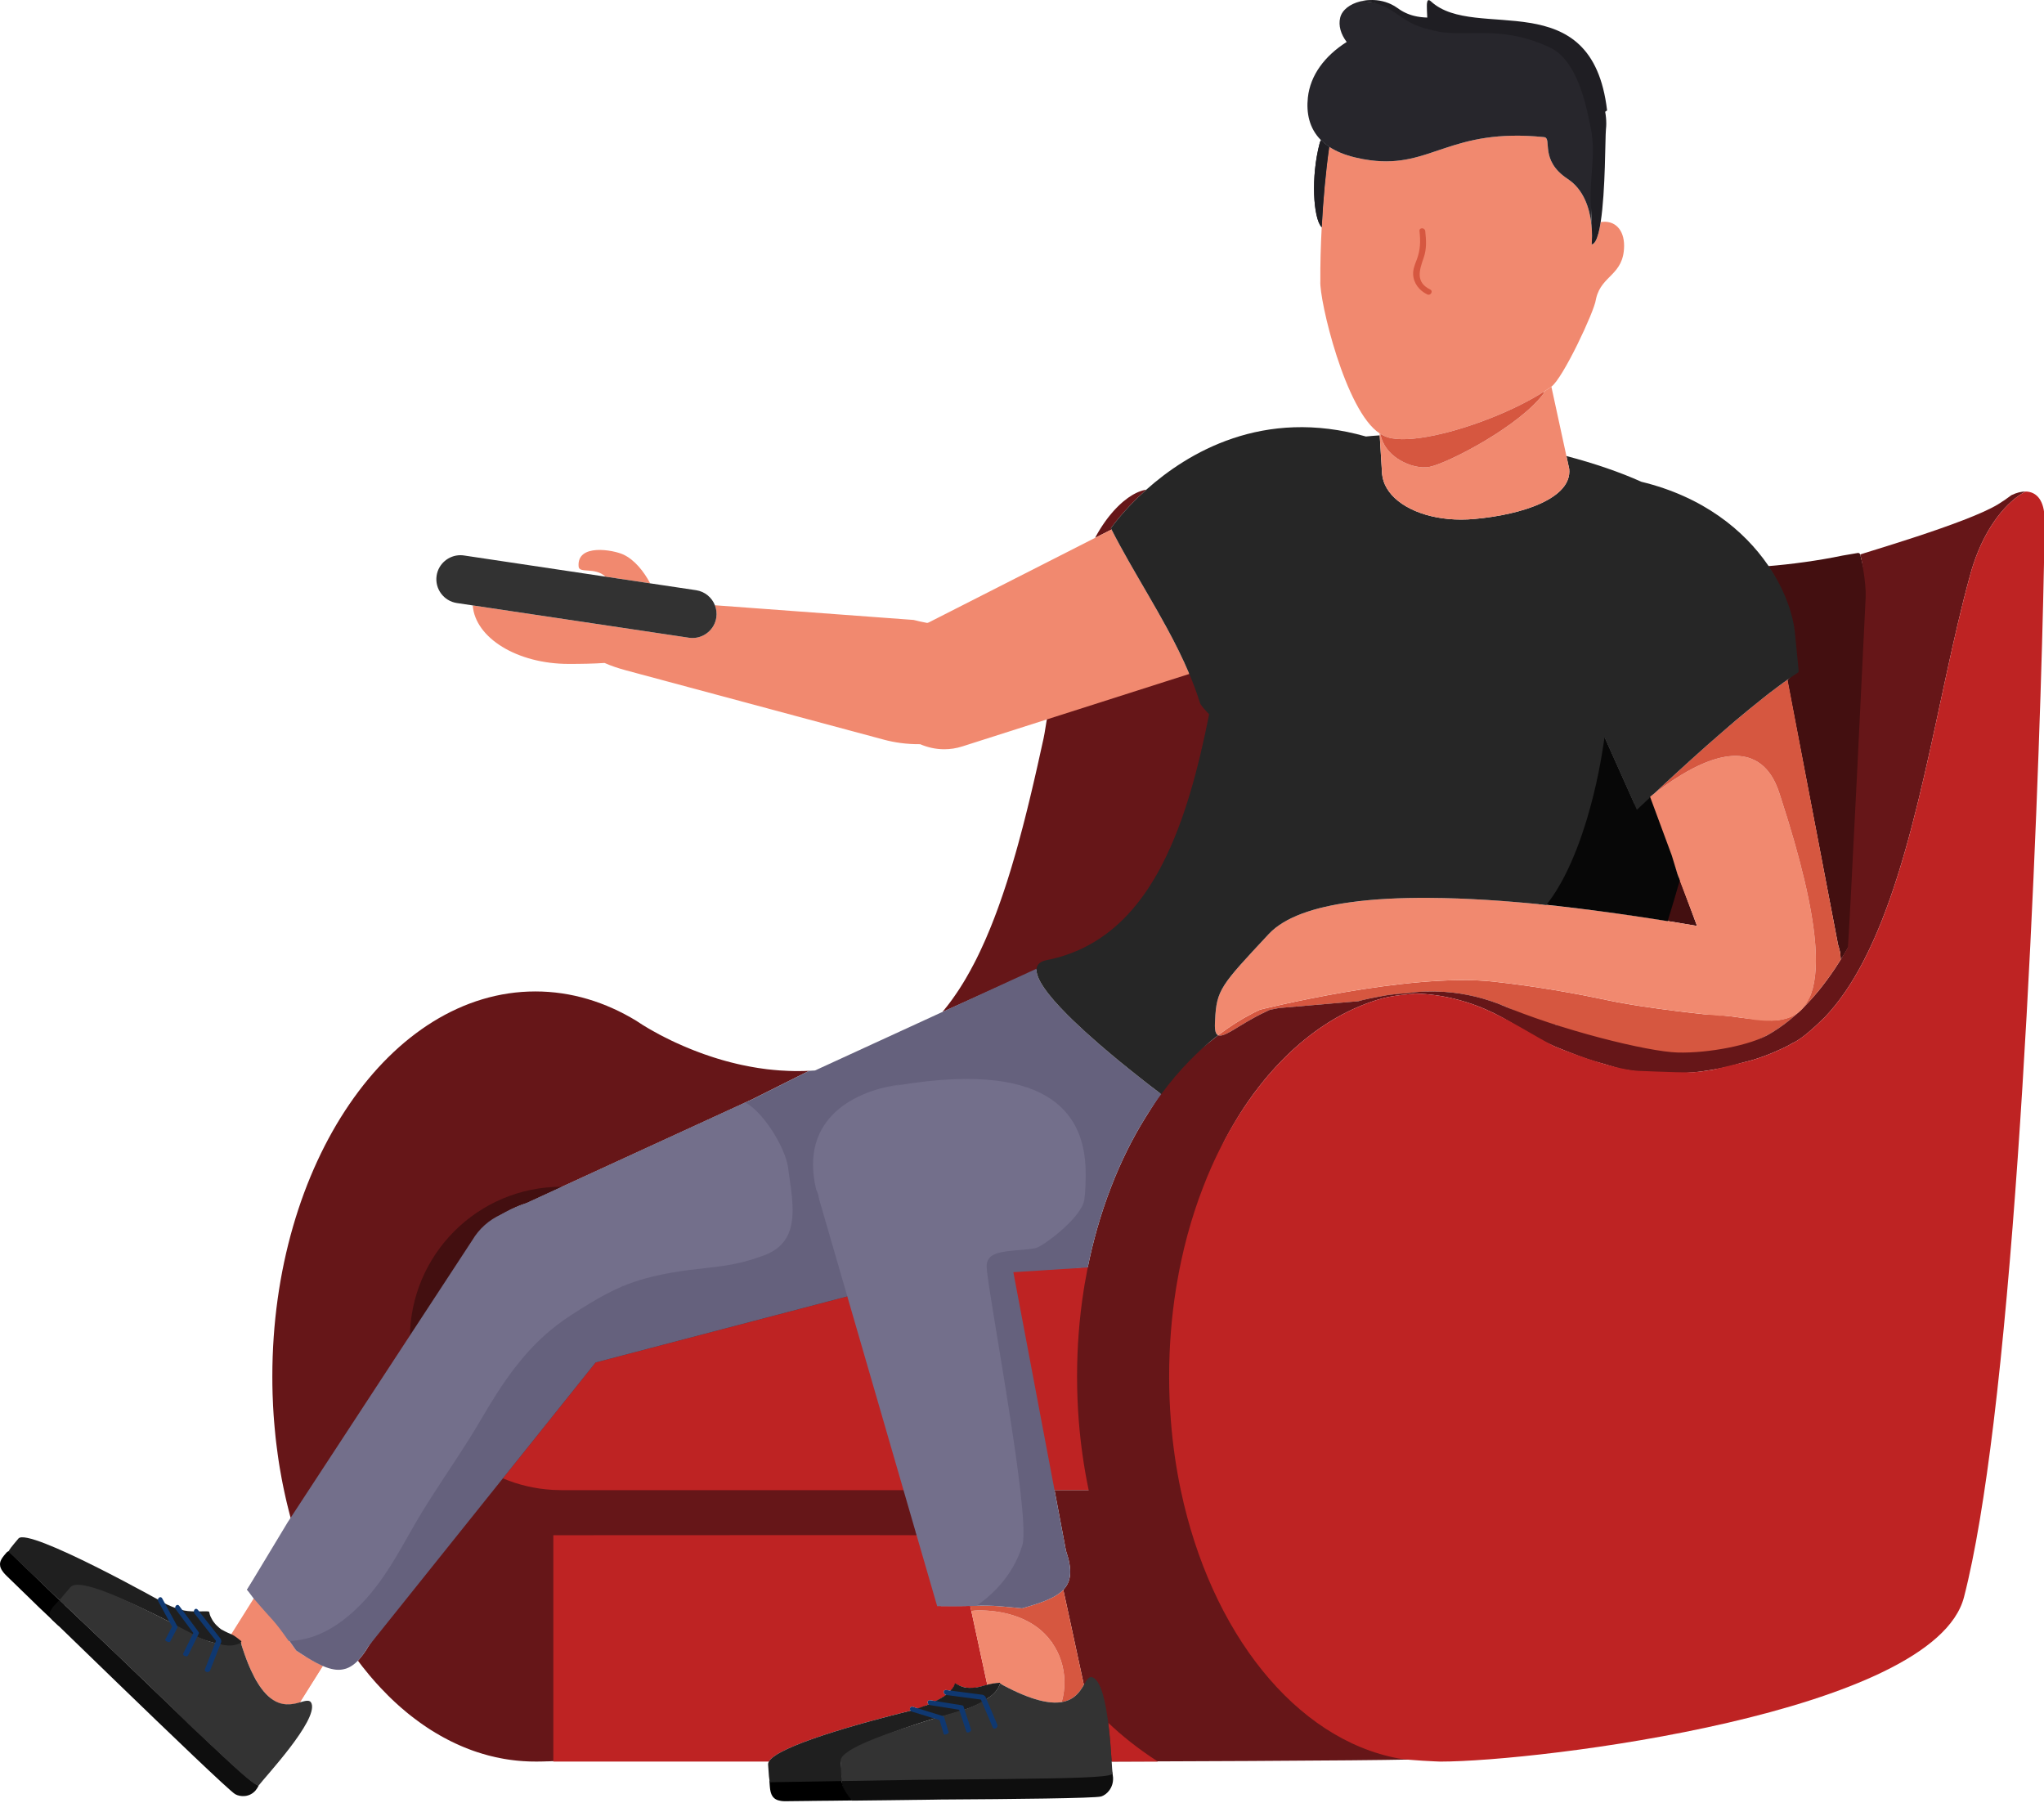
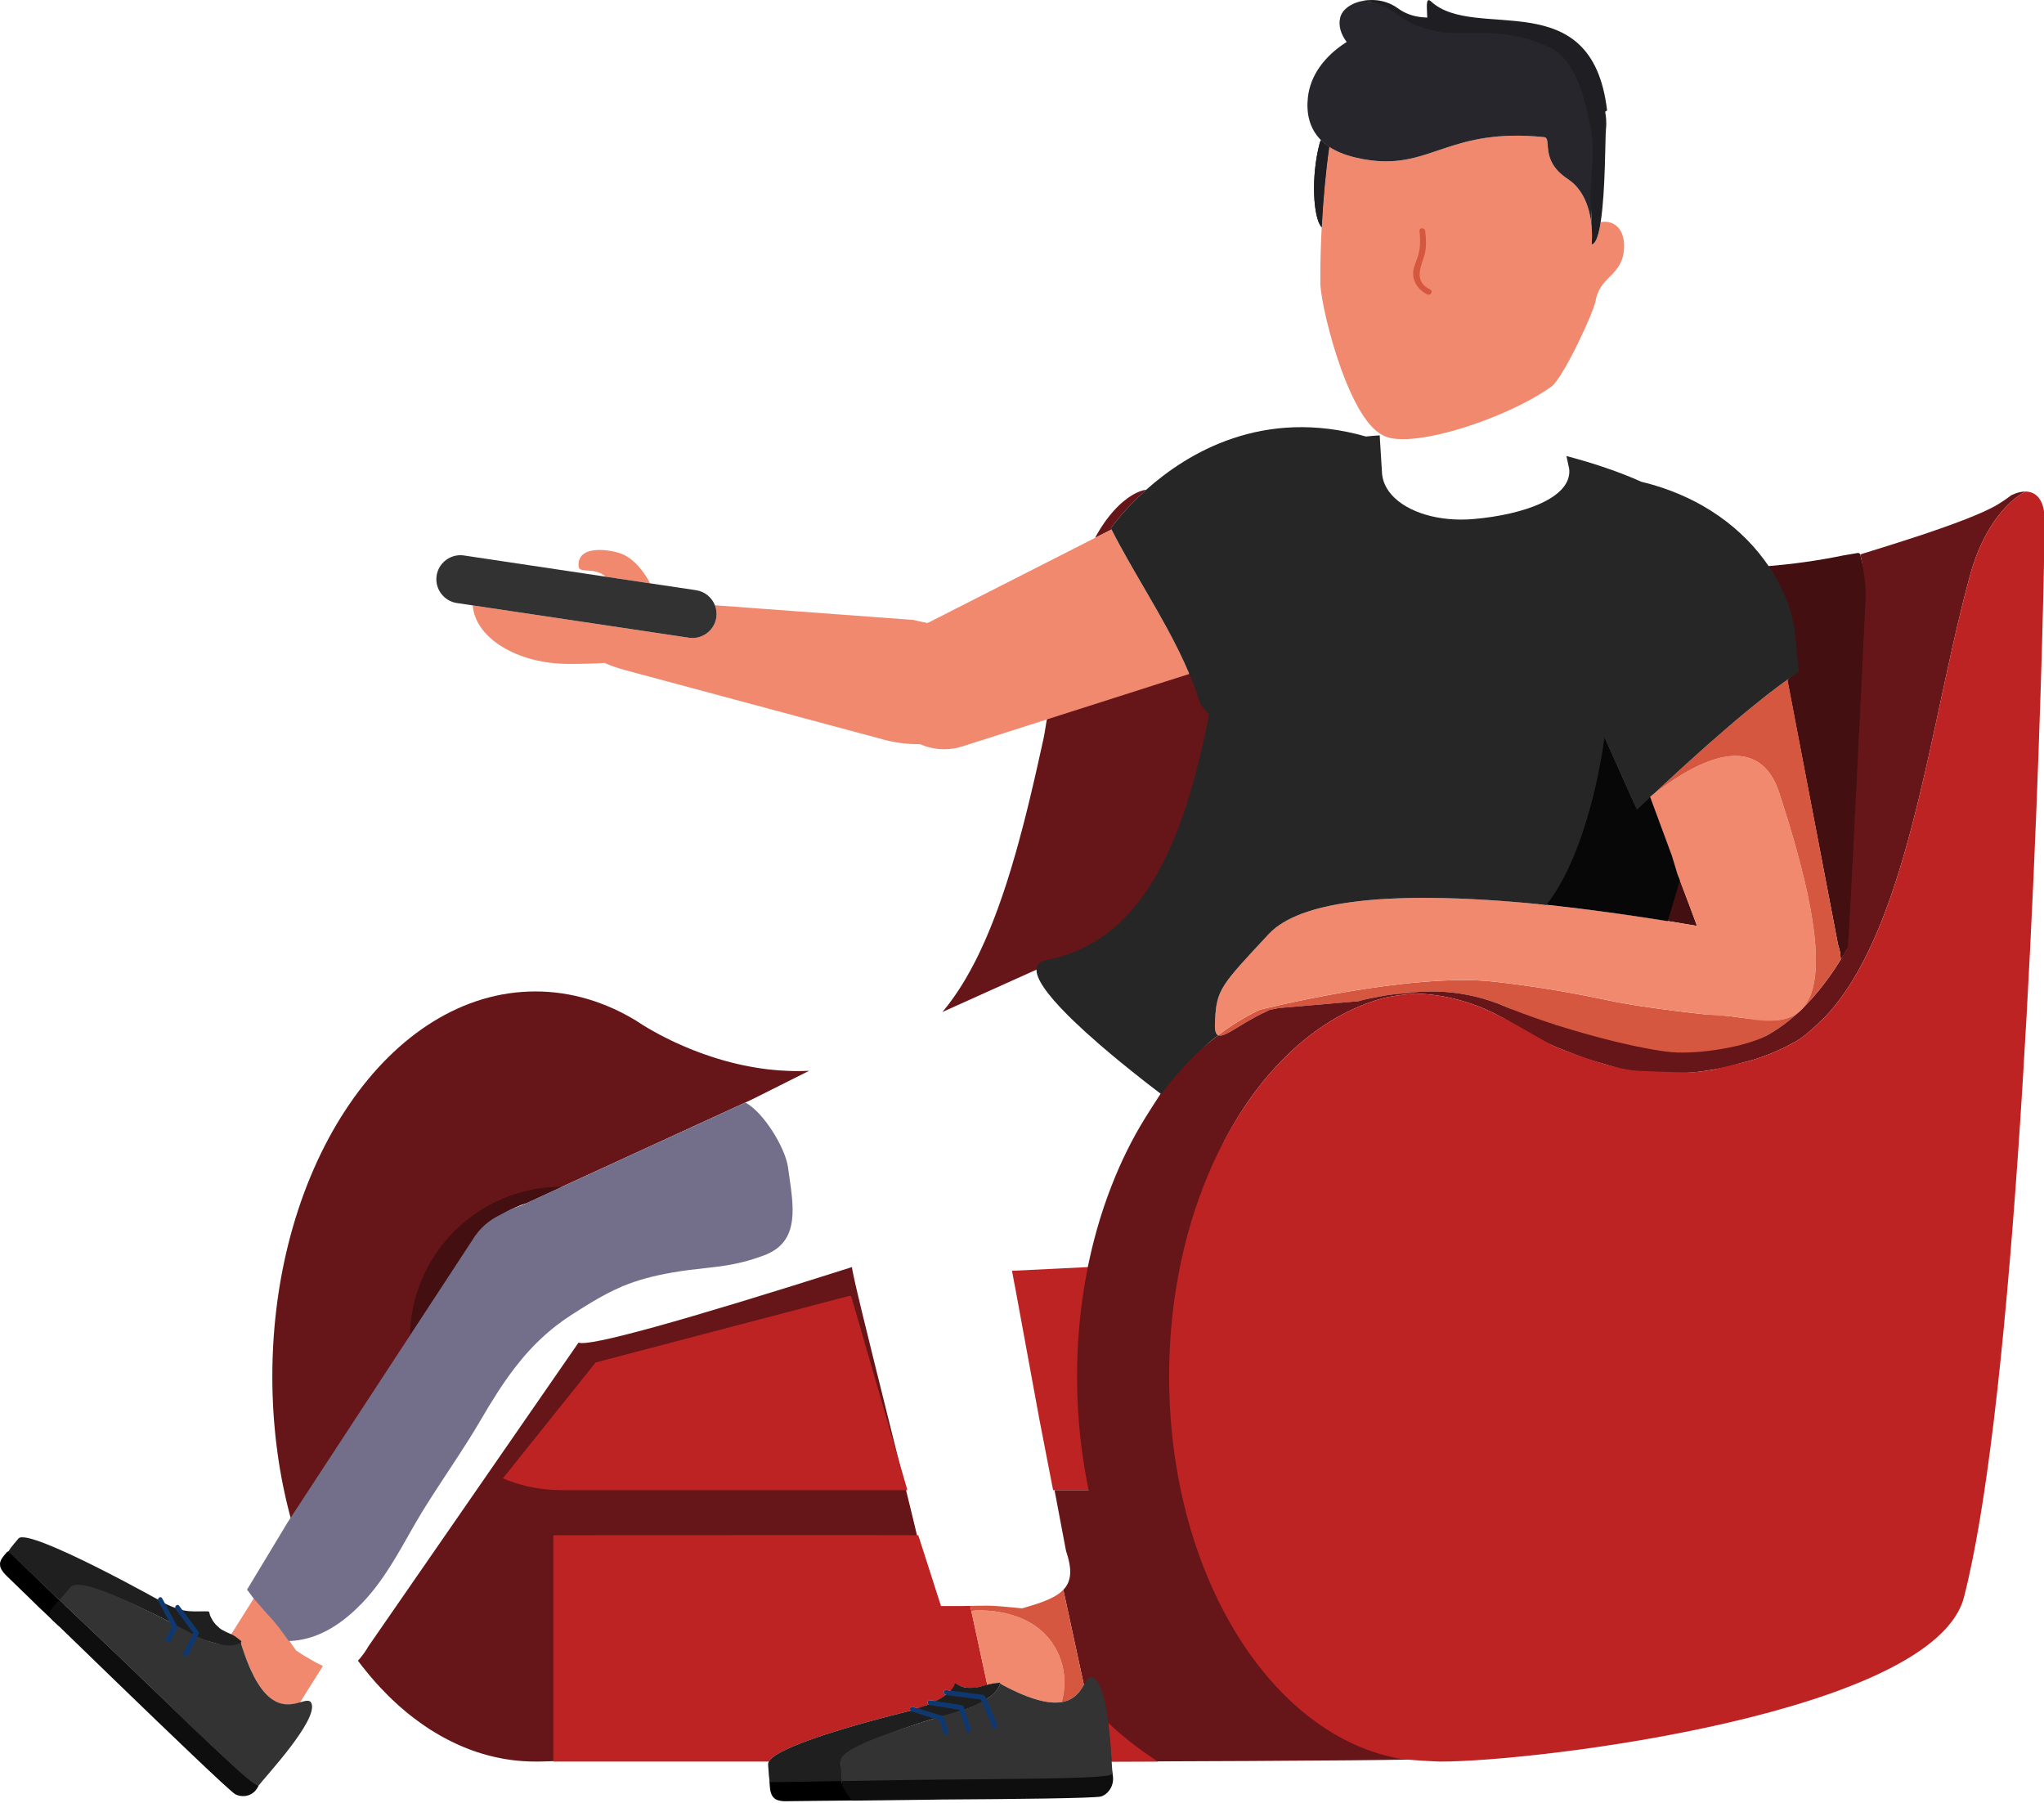
<svg xmlns="http://www.w3.org/2000/svg" width="559px" height="493px" viewBox="0 0 559 493" version="1.1">
  <title>Assets/Image/Illustration/illustration-tv</title>
  <g id="Assets/Image/Illustration/illustration-tv" stroke="none" stroke-width="1" fill="none" fill-rule="evenodd">
    <g id="couch" transform="translate(74.389, 133.905)">
      <path d="M229.598,10.885 C229.538,10.77 229.477,10.66 229.423,10.545 C229.423,10.545 232.77,5.659 239.108,0 C238.763,0.049 238.402,0.131 238.04,0.235 C237.898,0.279 237.75,0.328 237.607,0.378 C237.585,0.383 237.569,0.389 237.547,0.394 C237.498,0.41 237.448,0.432 237.399,0.449 C237.24,0.504 237.081,0.569 236.922,0.635 C236.818,0.679 236.709,0.728 236.599,0.778 C236.473,0.838 236.347,0.898 236.221,0.958 C236.008,1.068 235.794,1.177 235.58,1.298 C235.449,1.375 235.312,1.457 235.175,1.534 C234.906,1.698 234.638,1.873 234.364,2.059 C234.227,2.158 234.09,2.251 233.953,2.35 C233.625,2.591 233.29,2.848 232.962,3.117 C232.847,3.21 232.737,3.303 232.627,3.396 C232.518,3.495 232.408,3.588 232.299,3.687 C232.134,3.834 231.965,3.988 231.8,4.141 C231.636,4.3 231.466,4.459 231.302,4.623 C231.137,4.788 230.973,4.957 230.809,5.127 C230.644,5.297 230.48,5.472 230.316,5.653 C230.124,5.861 229.932,6.075 229.746,6.294 C229.538,6.535 229.33,6.782 229.127,7.039 C228.979,7.215 228.831,7.401 228.689,7.587 C228.579,7.724 228.475,7.866 228.365,8.009 C228.212,8.212 228.059,8.425 227.905,8.639 C227.807,8.781 227.703,8.924 227.604,9.066 C227.505,9.209 227.407,9.351 227.308,9.499 C227.177,9.685 227.051,9.877 226.925,10.074 C226.793,10.271 226.662,10.48 226.536,10.682 C226.404,10.89 226.273,11.099 226.147,11.312 C226.125,11.345 226.108,11.384 226.086,11.416 C225.988,11.581 225.895,11.745 225.796,11.909 C225.681,12.112 225.566,12.32 225.451,12.523 C225.33,12.737 225.21,12.956 225.095,13.175 L229.598,10.885 Z" id="Fill-5" fill="#661618" />
      <path d="M131.21,166.768 L79.29,190.618 L79.19,190.668 L69.69,195.038 C67.65,195.658 65.75,196.508 64.01,197.548 C64,197.548 64,197.558 63.99,197.568 C60.78,199.018 58,201.428 56.07,204.698 L37.72,232.728 L5.37,282.158 C5.21,281.618 5.06,281.068 4.92,280.518 C4.77,279.978 4.63,279.418 4.5,278.868 C4.38,278.408 4.27,277.948 4.16,277.488 C4.08,277.218 4.02,276.938 3.96,276.658 C3.87,276.278 3.78,275.908 3.7,275.528 C3.6,275.108 3.5,274.688 3.42,274.258 C3.32,273.838 3.24,273.418 3.15,272.988 C3.06,272.558 2.97,272.138 2.89,271.708 C2.8,271.278 2.73,270.848 2.64,270.418 C2.46,269.468 2.29,268.518 2.13,267.548 C2.07,267.148 2,266.738 1.93,266.328 C1.91,266.168 1.88,266.008 1.86,265.848 C1.86,265.838 1.85,265.828 1.85,265.808 C1.81,265.538 1.77,265.268 1.73,264.998 C1.67,264.588 1.61,264.168 1.55,263.738 C1.53,263.548 1.5,263.368 1.48,263.178 C1.41,262.678 1.34,262.178 1.28,261.678 C1.22,261.248 1.17,260.818 1.12,260.388 C1.07,259.948 1.02,259.518 0.97,259.088 C0.88,258.218 0.8,257.338 0.72,256.468 C0.65,255.818 0.6,255.158 0.55,254.498 C0.51,253.998 0.47,253.508 0.44,253.018 C0.41,252.518 0.38,252.028 0.35,251.528 C0.33,251.138 0.3,250.738 0.28,250.338 L0.28,250.248 C0.25,249.678 0.23,249.108 0.21,248.548 C0.19,248.138 0.17,247.738 0.16,247.328 C0.11,245.728 0.09,244.118 0.09,242.498 C0.09,184.348 32.3,137.208 72.03,137.208 C81.85,137.208 91.22,140.098 99.75,145.308 C99.75,145.308 99.76,145.318 99.77,145.318 C99.78,145.328 99.79,145.338 99.8,145.348 C100.33,145.668 100.85,146.018 101.37,146.368 C101.69,146.558 102.06,146.788 102.47,147.028 C102.61,147.118 102.76,147.198 102.91,147.298 C103.01,147.348 103.11,147.408 103.21,147.468 C103.41,147.588 103.62,147.708 103.83,147.828 C104.06,147.948 104.3,148.088 104.56,148.228 C104.97,148.458 105.41,148.698 105.88,148.958 C106.04,149.038 106.18,149.118 106.34,149.198 C106.39,149.228 106.45,149.248 106.5,149.278 C106.76,149.418 107.02,149.548 107.3,149.688 C107.95,150.028 108.64,150.358 109.37,150.718 C109.73,150.888 110.11,151.058 110.49,151.238 C110.8,151.378 111.1,151.518 111.41,151.648 C111.73,151.788 112.06,151.938 112.4,152.088 L112.41,152.098 C112.57,152.158 112.72,152.228 112.87,152.288 C113.03,152.358 113.18,152.418 113.34,152.488 C113.67,152.628 114.01,152.768 114.35,152.908 C114.53,152.978 114.72,153.058 114.9,153.128 C115.1,153.208 115.28,153.278 115.47,153.358 L115.48,153.358 C115.92,153.528 116.38,153.708 116.84,153.878 C117.24,154.028 117.65,154.178 118.06,154.328 C118.67,154.538 119.3,154.758 119.94,154.968 C120.28,155.078 120.61,155.188 120.95,155.298 C121.27,155.398 121.59,155.498 121.91,155.598 C121.93,155.598 121.94,155.608 121.96,155.608 C122.31,155.718 122.67,155.818 123.02,155.928 C123.37,156.028 123.72,156.128 124.08,156.228 C124.49,156.338 124.89,156.448 125.31,156.558 C125.51,156.598 125.71,156.648 125.92,156.708 C126.29,156.798 126.67,156.888 127.06,156.988 C127.1,156.998 127.15,157.008 127.2,157.018 C127.25,157.028 127.31,157.048 127.36,157.058 C127.76,157.148 128.17,157.238 128.57,157.328 C129.22,157.458 129.87,157.598 130.52,157.718 C130.85,157.778 131.19,157.838 131.51,157.898 C131.85,157.958 132.18,158.018 132.52,158.068 C132.62,158.088 132.72,158.108 132.82,158.118 C132.88,158.128 132.94,158.138 132.99,158.148 C133.07,158.158 133.15,158.168 133.22,158.178 C133.53,158.228 133.83,158.278 134.13,158.308 C134.52,158.368 134.91,158.418 135.29,158.468 C135.32,158.468 135.34,158.468 135.36,158.478 C135.94,158.548 136.51,158.608 137.09,158.658 C137.67,158.718 138.25,158.768 138.84,158.808 C139.63,158.868 140.44,158.908 141.26,158.938 C142.32,158.978 143.39,158.998 144.48,158.978 C145.28,158.978 146.09,158.948 146.9,158.908 C146.9,158.908 131.21,166.758 131.21,166.768" id="Fill-7" fill="#661618" />
      <path d="M257.871,62.32 C256.682,61.065 254.559,58.709 254.372,58.096 C253.54,55.411 252.472,52.635 251.37,50.028 L212.013,62.32 C211.662,63.942 211.379,66.325 211.023,67.952 C210.486,70.422 209.938,72.899 209.379,75.364 C209.149,76.383 208.918,77.402 208.683,78.415 C208.541,79.04 208.398,79.664 208.25,80.283 C208.064,81.105 207.873,81.921 207.674,82.738 C207.483,83.554 207.286,84.365 207.089,85.175 C206.903,85.953 206.71,86.726 206.518,87.498 C206.31,88.347 206.097,89.191 205.883,90.029 C205.68,90.835 205.472,91.634 205.264,92.429 C204.909,93.793 204.547,95.151 204.174,96.499 C204.136,96.647 204.093,96.789 204.054,96.937 C203.976,97.211 203.905,97.48 203.829,97.754 C203.665,98.351 203.494,98.942 203.326,99.534 C202.969,100.789 202.607,102.027 202.234,103.259 C202.082,103.774 201.923,104.289 201.763,104.799 C201.529,105.566 201.287,106.333 201.047,107.094 C200.893,107.565 200.739,108.042 200.585,108.507 C200.444,108.94 200.3,109.373 200.154,109.806 C200.06,110.096 199.962,110.387 199.863,110.677 C199.786,110.912 199.703,111.143 199.621,111.373 C199.463,111.849 199.298,112.32 199.129,112.786 C198.964,113.257 198.799,113.723 198.631,114.188 C198.45,114.692 198.263,115.191 198.077,115.69 C197.852,116.298 197.623,116.895 197.393,117.492 C197.364,117.558 197.338,117.629 197.31,117.695 C197.124,118.182 196.931,118.664 196.74,119.146 C196.582,119.546 196.417,119.946 196.252,120.346 C195.912,121.179 195.567,121.995 195.212,122.806 C195.107,123.052 194.999,123.299 194.888,123.54 C194.5,124.422 194.106,125.288 193.7,126.142 C193.524,126.515 193.344,126.887 193.162,127.26 C192.982,127.638 192.796,128.016 192.609,128.388 C192.429,128.744 192.248,129.095 192.067,129.446 C191.701,130.163 191.322,130.875 190.934,131.571 C190.555,132.272 190.161,132.957 189.767,133.631 C189.63,133.856 189.498,134.086 189.361,134.31 C189.24,134.518 189.114,134.721 188.994,134.918 C188.692,135.411 188.386,135.893 188.084,136.37 C188.018,136.469 187.958,136.562 187.899,136.655 C187.701,136.951 187.51,137.247 187.311,137.537 C187.099,137.855 186.891,138.161 186.672,138.468 C186.463,138.781 186.244,139.082 186.024,139.383 C185.805,139.684 185.587,139.98 185.368,140.276 C185.16,140.556 184.951,140.829 184.743,141.098 C184.726,141.114 184.709,141.136 184.698,141.153 C184.469,141.437 184.244,141.722 184.014,142.007 C183.79,142.287 183.56,142.566 183.323,142.84 L202.969,133.993 L209.28,131.155 C209.45,130.01 210.321,129.237 212.013,128.903 C213.97,128.52 215.832,128.016 217.618,127.397 L217.624,127.397 C217.656,127.386 217.69,127.375 217.722,127.358 C219.781,126.646 222.858,125.625 224.247,124.501 C232.3,120.118 240.994,109.806 244.367,103.259 C246.615,98.894 251.116,85.248 257.871,62.32 Z" id="Fill-9" fill="#661618" />
      <path d="M158.658,212.575 C157.778,212.505 178.82,293.409 177.89,293.349 C177.27,293.302 143.62,311.415 76.94,347.688 C76.75,347.698 76.56,347.698 76.38,347.708 C76.24,347.708 76.11,347.718 75.98,347.728 C75.72,347.728 75.47,347.738 75.22,347.748 L75.07,347.748 C74.77,347.758 74.47,347.768 74.19,347.778 C73.91,347.778 73.63,347.788 73.36,347.788 C73.13,347.798 72.9,347.798 72.68,347.798 L72.03,347.798 C71.72,347.798 71.41,347.798 71.1,347.788 C70.94,347.788 70.78,347.788 70.62,347.778 C70.5,347.778 70.39,347.778 70.28,347.768 C70.14,347.768 69.99,347.758 69.85,347.748 C69.7,347.748 69.56,347.738 69.41,347.728 C69.31,347.728 69.21,347.728 69.11,347.708 L68.82,347.698 C68.44,347.678 68.05,347.638 67.68,347.608 C67.39,347.588 67.1,347.558 66.82,347.528 C66.53,347.498 66.24,347.468 65.96,347.428 C65.75,347.408 65.54,347.378 65.34,347.348 C65.31,347.348 65.29,347.348 65.26,347.338 C65.23,347.338 65.19,347.328 65.16,347.328 C64.87,347.288 64.58,347.248 64.3,347.198 C63.98,347.158 63.67,347.098 63.36,347.048 C63.35,347.048 63.34,347.038 63.33,347.038 C63.07,346.988 62.81,346.948 62.54,346.888 C62.05,346.798 61.56,346.698 61.07,346.588 C60.87,346.538 60.66,346.488 60.46,346.438 C60.31,346.408 60.17,346.378 60.02,346.338 C59.74,346.268 59.46,346.198 59.18,346.128 C58.14,345.848 57.1,345.548 56.08,345.208 C55.74,345.088 55.4,344.978 55.06,344.858 C54.87,344.788 54.69,344.718 54.51,344.658 C54.44,344.638 54.37,344.608 54.3,344.578 C54.17,344.528 54.05,344.478 53.92,344.438 C53.67,344.348 53.43,344.248 53.19,344.148 C52.97,344.068 52.75,343.978 52.54,343.888 C52.3,343.788 52.06,343.688 51.82,343.588 C51.61,343.498 51.39,343.408 51.18,343.308 C51.08,343.268 50.99,343.228 50.9,343.178 C50.67,343.088 50.45,342.978 50.23,342.878 C50.07,342.808 49.93,342.738 49.78,342.658 C49.53,342.548 49.29,342.428 49.04,342.308 C49.01,342.298 48.98,342.278 48.96,342.268 C48.62,342.098 48.29,341.938 47.96,341.758 C47.6,341.568 47.24,341.388 46.89,341.188 C46.54,340.998 46.18,340.798 45.83,340.598 C45.54,340.428 45.25,340.258 44.97,340.088 C44.93,340.068 44.89,340.048 44.85,340.028 C44.83,340.008 44.8,339.998 44.77,339.978 C44.52,339.828 44.27,339.678 44.03,339.518 C43.89,339.438 43.75,339.348 43.6,339.258 C43.49,339.188 43.37,339.108 43.25,339.038 C43,338.878 42.75,338.708 42.5,338.548 C42.15,338.308 41.8,338.078 41.45,337.838 C41.12,337.608 40.79,337.378 40.47,337.148 C40.22,336.968 39.97,336.788 39.72,336.598 C39.41,336.378 39.11,336.148 38.81,335.918 C38.56,335.738 38.32,335.548 38.08,335.358 L37.36,334.788 C37.12,334.588 36.88,334.398 36.65,334.208 C36.17,333.808 35.7,333.408 35.23,332.998 C35,332.798 34.77,332.588 34.53,332.378 C34.19,332.078 33.86,331.768 33.52,331.458 C33.19,331.148 32.86,330.838 32.53,330.518 L32.47,330.458 C32.24,330.238 32.01,330.018 31.79,329.798 C31.11,329.128 30.45,328.438 29.79,327.738 C29.35,327.278 28.91,326.798 28.48,326.318 L27.84,325.588 L27.2,324.848 C26.98,324.608 26.78,324.358 26.56,324.098 C25.94,323.358 25.33,322.608 24.73,321.838 C24.52,321.568 24.31,321.298 24.11,321.028 C23.9,320.758 23.7,320.498 23.49,320.218 C23.61,320.098 23.73,319.968 23.84,319.838 C24.18,319.458 24.52,319.028 24.87,318.558 C24.92,318.508 24.96,318.448 25,318.398 C25.04,318.338 25.08,318.288 25.12,318.228 C25.21,318.108 25.29,317.988 25.37,317.868 C25.53,317.628 25.7,317.378 25.87,317.118 C25.95,316.978 26.03,316.848 26.11,316.718 L26.11,316.708 C26.19,316.578 26.28,316.438 26.36,316.298 L83.831,233.235 C86.644,234.422 111.587,227.535 158.658,212.575 Z" id="Fill-19" fill="#661618" />
      <path d="M79.29,190.618 L79.19,190.667 L69.69,195.037 C67.65,195.657 65.75,196.507 64.01,197.548 C64,197.548 64,197.558 63.99,197.567 C60.78,199.018 58,201.428 56.07,204.697 L37.72,232.727 C37.71,232.518 37.71,232.308 37.71,232.107 C37.71,209.197 56.29,190.618 79.19,190.618 L79.29,190.618 Z" id="Fill-21" fill="#430F10" />
      <path d="M223.35,273.588 L213.618,273.588 L209.915,254.498 L203.423,219.168 L202.983,216.858 L202.373,213.598 L223.35,212.575 C223.05,214.075 222.793,215.328 222.533,216.858 C222.423,217.498 222.188,218.987 222.088,219.637 C220.928,227.147 220.63,234.384 220.63,242.404 C220.63,246.454 220.744,250.673 221.044,254.603 C221.554,261.163 222.488,267.438 223.778,273.588" id="Fill-23" fill="#BE2323" />
      <path d="M173.77,273.578 L79.19,273.578 C78.44,273.578 77.69,273.558 76.94,273.518 C76.87,273.518 76.81,273.518 76.74,273.508 C71.94,273.228 67.36,272.138 63.14,270.358 L76.44,253.748 L76.94,253.118 L79.19,250.308 L88.51,238.668 L120.62,230.238 L157.79,220.488 L157.83,220.488 L158.37,220.478 L173.77,273.578 Z" id="Fill-25" fill="#BE2323" />
      <path d="M13.88,321.658 L7.63,331.608 C7.39,331.678 7.14,331.738 6.88,331.808 C6.75,331.837 6.62,331.868 6.49,331.897 C6.36,331.928 6.22,331.957 6.09,331.978 L6.08,331.978 C5.81,332.027 5.52,332.077 5.23,332.108 C5.17,332.118 5.1,332.118 5.03,332.127 L4.91,332.127 C4.86,332.137 4.82,332.137 4.78,332.137 L4.76,332.137 C4.54,332.147 4.32,332.158 4.09,332.147 L3.97,332.147 C3.93,332.137 3.88,332.137 3.83,332.137 C3.76,332.127 3.68,332.127 3.6,332.118 L3.57,332.118 C3.49,332.108 3.41,332.098 3.32,332.087 L3.31,332.087 C3.29,332.087 3.27,332.087 3.24,332.077 C3.22,332.067 3.2,332.067 3.18,332.067 C3.14,332.058 3.09,332.048 3.04,332.038 C3.02,332.038 2.99,332.027 2.97,332.027 L2.96,332.027 L2.9,332.017 L2.85,332.007 C2.83,332.007 2.82,331.998 2.79,331.988 L2.78,331.988 C2.74,331.978 2.71,331.967 2.67,331.967 C2.62,331.947 2.57,331.938 2.52,331.928 L2.51,331.918 C2.5,331.918 2.48,331.908 2.45,331.908 L2.44,331.908 C2.43,331.897 2.41,331.897 2.39,331.897 C2.37,331.887 2.34,331.877 2.32,331.868 C2.29,331.868 2.27,331.858 2.24,331.848 C2.18,331.837 2.12,331.817 2.06,331.788 C2.03,331.788 2,331.767 1.97,331.757 C1.88,331.728 1.79,331.697 1.7,331.668 C1.69,331.668 1.69,331.668 1.69,331.658 C1.59,331.618 1.49,331.577 1.39,331.527 C1.34,331.507 1.28,331.488 1.22,331.457 C1.2,331.447 1.19,331.438 1.17,331.438 C1.16,331.428 1.15,331.428 1.14,331.418 C1.09,331.397 1.05,331.368 1,331.348 C0.97,331.337 0.95,331.327 0.93,331.308 C0.9,331.298 0.88,331.277 0.85,331.267 C0.66,331.168 0.48,331.058 0.28,330.938 C0.22,330.887 0.15,330.848 0.09,330.808 C0.05,330.777 0.03,330.757 0,330.738 C4.47,328.197 7.78,323.947 9.09,319.048 C9.13,319.067 9.16,319.087 9.2,319.118 C9.38,319.228 9.56,319.348 9.75,319.457 C10.17,319.707 10.59,319.957 11,320.188 C11.2,320.308 11.39,320.408 11.58,320.517 C11.59,320.517 11.6,320.527 11.6,320.527 C11.81,320.637 12,320.748 12.19,320.848 C12.58,321.048 12.96,321.238 13.33,321.408 C13.4,321.447 13.47,321.478 13.54,321.507 C13.57,321.517 13.6,321.538 13.62,321.548 C13.67,321.567 13.71,321.587 13.75,321.598 L13.75,321.608 L13.76,321.608 C13.81,321.618 13.84,321.637 13.88,321.658" id="Fill-33" fill="#F1896F" />
      <path d="M195.62,326.828 C195.43,326.878 195.25,326.928 195.07,326.978 C194.7,327.078 194.34,327.178 193.97,327.268 C193.43,327.408 192.89,327.528 192.34,327.608 C191.97,327.668 191.59,327.698 191.21,327.708 L191.15,327.708 C191.1,327.708 191.04,327.708 190.98,327.698 C190.92,327.698 190.86,327.698 190.8,327.688 C190.31,327.668 189.81,327.598 189.29,327.478 L189.28,327.478 L189.27,327.478 C189.25,327.468 189.23,327.468 189.22,327.458 C189.17,327.448 189.12,327.428 189.07,327.418 C189.02,327.408 188.98,327.388 188.93,327.378 L188.92,327.378 C188.86,327.358 188.81,327.348 188.75,327.328 L188.74,327.328 C188.58,327.278 188.42,327.218 188.25,327.148 C188.08,327.088 187.92,327.008 187.74,326.938 C186.31,326.288 187.55,326.058 185.78,328.338 C185.77,328.348 185.76,328.368 185.74,328.378 C185.74,328.388 185.74,328.388 185.72,328.398 L185.7,328.398 L185.69,328.408 L185.68,328.408 L184.36,328.238 C184.24,328.218 184.12,328.228 184.02,328.268 C183.99,328.278 183.96,328.288 183.93,328.308 C183.9,328.328 183.88,328.348 183.85,328.378 C183.73,328.478 183.67,328.628 183.69,328.808 C183.7,328.888 183.72,328.978 183.75,329.058 C183.83,329.248 183.99,329.418 184.19,329.518 C184.25,329.558 184.32,329.588 184.39,329.598 C183.59,330.168 182.61,330.738 181.56,331.268 C181.56,331.278 181.55,331.278 181.55,331.278 L179.92,331.018 C179.75,330.988 179.59,331.048 179.47,331.178 C179.44,331.198 179.42,331.228 179.4,331.258 C179.37,331.308 179.34,331.358 179.33,331.418 C179.31,331.468 179.3,331.528 179.3,331.588 C179.3,331.818 179.42,332.048 179.58,332.188 C178.6,332.618 177.63,332.988 176.75,333.288 L176.74,333.288 L176.37,333.178 L175.18,332.808 C175.15,332.798 175.12,332.788 175.1,332.788 C175.04,332.768 174.99,332.768 174.94,332.788 C174.92,332.778 174.91,332.788 174.91,332.798 C174.88,332.798 174.85,332.808 174.82,332.818 C174.77,332.828 174.73,332.858 174.7,332.888 C174.69,332.898 174.67,332.908 174.66,332.918 C174.56,333.008 174.5,333.128 174.47,333.288 C174.46,333.328 174.46,333.358 174.46,333.398 C174.46,333.488 174.48,333.578 174.5,333.668 C174.53,333.748 174.57,333.828 174.62,333.888 L174.63,333.898 C160.37,337.408 138.26,343.598 135.88,347.808 L76.94,347.808 L76.94,285.908 C78.9,285.928 175.87,285.838 176.75,285.908 L182.96,305.268 C186.86,305.308 189.25,305.278 190.96,305.238 L191.26,306.638 L195.19,324.838 L195.62,326.828 Z" id="Fill-11" fill="#BE2323" />
      <path d="M381.278,117.889 C382.982,118.16 384.633,118.431 386.224,118.702 C387.421,118.903 388.583,119.097 389.709,119.292 L388.412,115.778 L384.78,105.973 C383.736,109.712 382.57,113.673 381.278,117.889" id="Fill-118" fill="#430F10" />
      <path d="M258.749,149.199 C260.568,150.037 265.246,145.605 272.916,142.236 L272.927,142.236 L275.321,141.765 L275.348,141.759 L297.13,139.886 C297.174,139.875 297.207,139.864 297.245,139.853 C297.338,139.826 297.431,139.798 297.53,139.771 C297.782,139.7 298.034,139.634 298.286,139.568 C299.935,139.13 305.287,138.171 305.342,138.166 C305.342,138.166 305.742,138.127 306.323,138.073 C306.733,138.007 307.194,137.952 307.659,137.908 C308.837,137.788 310.026,137.733 310.327,137.706 C310.344,137.706 310.36,137.7 310.371,137.7 C310.376,137.7 310.376,137.706 310.382,137.706 C310.596,137.673 310.809,137.645 311.023,137.618 C311.023,137.612 311.017,137.612 311.017,137.612 L311.039,137.612 C311.05,137.612 311.067,137.612 311.083,137.607 C311.1,137.607 311.116,137.601 311.132,137.601 C311.149,137.601 311.171,137.596 311.182,137.596 C311.182,137.596 311.198,137.596 311.226,137.591 C311.237,137.591 311.248,137.585 311.264,137.585 C311.275,137.585 311.286,137.585 311.297,137.58 L311.33,137.58 C311.357,137.574 311.39,137.574 311.428,137.569 C311.56,137.547 311.686,137.53 311.817,137.514 C312.59,137.421 313.368,137.349 314.14,137.3 C314.392,137.284 314.639,137.273 314.885,137.262 C314.995,137.256 315.104,137.251 315.214,137.251 C315.51,137.24 315.8,137.234 316.09,137.234 L316.183,137.234 C316.55,137.223 316.923,137.218 317.29,137.218 C317.674,137.218 318.057,137.223 318.44,137.234 L318.446,137.234 C324.226,137.366 329.841,138.5 335.215,140.521 C335.242,140.532 335.281,140.543 335.325,140.56 C335.347,140.565 335.368,140.576 335.396,140.587 C337.121,141.245 338.814,141.99 340.48,142.822 C340.754,142.959 350.067,146.515 350.927,146.263 C353.678,147.908 378.928,154.923 384.536,155.011 C385.615,155.263 386.958,155.159 388.135,155.187 C388.135,155.187 388.135,155.186 388.141,155.187 C388.651,155.23 389.021,155.324 389.491,155.333 L389.571,155.324 L389.582,155.324 C390.036,155.258 390.497,155.187 390.951,155.116 C391.641,155.001 392.332,154.88 393.022,154.738 C393.718,154.601 394.413,154.453 395.115,154.283 L395.12,154.283 C396.988,153.845 398.884,153.308 400.796,152.656 C400.818,152.65 400.845,152.639 400.867,152.628 C401.261,152.497 401.661,152.355 402.056,152.212 C402.456,152.07 402.85,151.916 403.25,151.763 L403.255,151.763 C403.272,151.757 403.283,151.752 403.299,151.746 C404.165,151.418 405.041,151.062 405.912,150.678 C407.205,150.114 408.465,149.473 409.698,148.755 C409.944,148.607 410.186,148.465 410.432,148.317 C410.92,148.016 411.402,147.709 411.878,147.386 C412.355,147.062 412.832,146.734 413.297,146.389 C413.768,146.044 414.228,145.687 414.689,145.326 C414.919,145.14 415.149,144.953 415.373,144.767 C415.828,144.389 416.277,144 416.727,143.606 C417.088,143.282 417.455,142.943 417.811,142.603 C417.669,142.729 417.521,142.844 417.373,142.959 C417.242,143.058 417.116,143.151 416.979,143.244 C416.968,143.25 416.951,143.261 416.935,143.271 C416.787,143.376 416.633,143.469 416.48,143.567 L416.475,143.567 C416.316,143.66 416.157,143.748 415.998,143.83 C415.982,143.836 415.971,143.847 415.96,143.852 C415.647,144.017 415.33,144.159 415.001,144.28 C414.831,144.345 414.667,144.405 414.491,144.466 C414.316,144.521 414.141,144.575 413.966,144.625 C413.615,144.729 413.259,144.811 412.892,144.877 C412.886,144.877 412.875,144.877 412.87,144.882 C412.333,144.986 411.78,145.057 411.221,145.101 C410.958,145.123 410.7,145.134 410.438,145.151 C410.312,145.156 410.191,145.161 410.076,145.161 C408.329,145.113 402.728,144.551 401.465,144.353 C398.543,143.893 393.832,143.467 391.625,143.447 C387.467,142.998 380.794,142.22 374.368,141.234 C373.525,141.108 372.687,140.971 371.854,140.834 C369.438,140.439 367.115,140.017 365.033,139.568 C356.904,137.826 345.914,135.821 334.054,134.523 C310.804,131.97 270.166,142.209 270.166,142.209 C269.623,142.461 269.087,142.724 268.55,142.998 C268.44,143.047 268.336,143.102 268.232,143.156 C264.956,144.844 261.789,146.865 258.749,149.199" id="Fill-130" fill="#D65740" />
      <path d="M409.735,21.816 C409.768,21.876 413.036,26.778 414.794,33.144 C416.553,39.51 417.105,49.494 417.099,49.499 C416.913,49.62 414.38,51.921 414.424,52.151 L414.435,52.205 L414.452,52.293 L426.989,117.627 L427.367,119.616 L427.465,120.12 L427.547,120.563 L428.139,123.653 L428.265,124.321 C428.506,125.105 428.709,125.872 428.884,126.622 C428.884,126.628 428.884,126.633 428.89,126.639 C428.944,127.252 428.988,127.866 429.016,128.48 C429.076,128.381 429.142,128.282 429.202,128.178 C429.905,127.476 434.996,118.167 435.024,118.117 L435.198,116.912 C436.527,58.559 437.181,29.338 437.159,29.25 C437.126,29.118 434.368,17.796 434.357,17.741 C434.269,17.445 433.973,17.259 433.661,17.314 C432.303,17.555 430.933,17.791 429.536,18.015 C423.011,19.39 415.285,20.424 408.979,20.922 C408.669,20.944 408.921,21.242 409.735,21.816 Z" id="Fill-132" fill="#430F10" />
      <path d="M475.63,1.548 C474.52,2.398 473.31,3.228 471.98,4.038 C463.34,9.268 434.31,17.568 434.36,17.738 C434.37,17.798 434.38,17.848 434.4,17.898 C434.43,18.028 434.46,18.158 434.49,18.288 C434.53,18.428 434.57,18.578 434.6,18.718 C434.63,18.858 434.66,18.988 434.69,19.118 C434.72,19.268 436.01,25.606 435.84,29.408 C435.67,33.209 431.24,124.728 430.95,125.228 C430.77,125.548 430.58,125.858 430.4,126.178 C430.34,126.288 430.27,126.408 430.2,126.508 C429.87,127.068 429.54,127.628 429.2,128.178 C429.14,128.278 429.08,128.378 429.02,128.478 C428.9,128.668 428.78,128.878 428.65,129.068 C428.57,129.188 428.49,129.308 428.41,129.438 C428.19,129.768 427.98,130.108 427.76,130.438 L427.76,130.448 C427.74,130.478 427.72,130.508 427.7,130.548 C427.58,130.728 427.47,130.898 427.35,131.068 L427.35,131.078 C427.32,131.118 427.3,131.148 427.27,131.178 C427.27,131.188 427.26,131.198 427.25,131.218 L427.25,131.228 C427.22,131.258 427.2,131.298 427.17,131.338 C424.54,135.238 421.72,138.728 418.7,141.728 C418.67,141.768 418.63,141.798 418.6,141.828 L418.57,141.858 C418.55,141.878 418.54,141.898 418.51,141.908 C418.4,142.028 418.29,142.148 418.17,142.258 C418.06,142.368 417.94,142.478 417.82,142.578 C417.82,142.588 417.82,142.588 417.81,142.588 L417.71,142.688 C417.7,142.698 417.69,142.708 417.68,142.718 C417.37,143.008 417.05,143.308 416.73,143.598 C416.28,143.988 415.83,144.378 415.37,144.758 C415.15,144.938 414.92,145.128 414.69,145.318 C414.23,145.678 413.77,146.028 413.3,146.378 C412.83,146.718 412.36,147.048 411.88,147.378 C411.4,147.698 410.92,148.008 410.43,148.308 C410.19,148.458 409.948,148.594 409.7,148.748 C404.511,151.973 392.603,154.134 384.434,153.911 C376.265,153.687 352.226,147.781 335.4,140.578 C335.37,140.568 335.35,140.558 335.33,140.548 C335.28,140.528 335.24,140.518 335.22,140.508 C329.84,138.488 324.23,137.358 318.45,137.228 L318.44,137.228 C318.06,137.208 317.68,137.208 317.29,137.208 C316.92,137.208 316.55,137.208 316.18,137.228 L316.09,137.228 C315.8,137.228 315.51,137.228 315.22,137.238 C315.11,137.238 315,137.248 314.89,137.248 C314.64,137.258 314.39,137.268 314.14,137.288 C313.37,137.338 312.59,137.408 311.82,137.498 C311.69,137.518 311.56,137.538 311.43,137.558 C311.39,137.558 311.36,137.558 311.33,137.568 L311.3,137.568 C311.29,137.578 311.28,137.578 311.27,137.578 L311.23,137.578 C311.2,137.588 311.18,137.588 311.18,137.588 L311.13,137.588 C311.12,137.588 311.1,137.598 311.08,137.598 C311.06,137.598 311.05,137.598 311.04,137.608 L311.02,137.608 C310.81,137.638 310.6,137.658 310.38,137.698 L310.37,137.698 L310.37,137.688 C310.36,137.688 310.35,137.698 310.33,137.698 C310.03,137.718 308.84,137.778 307.66,137.898 C307.2,137.938 306.73,137.998 306.32,138.058 C305.74,138.118 305.34,138.158 305.34,138.158 C305.29,138.158 299.94,139.118 298.29,139.558 C298.04,139.618 297.78,139.688 297.53,139.758 C297.43,139.788 297.34,139.818 297.25,139.838 C297.21,139.848 297.18,139.868 297.13,139.878 L297.12,139.878 L275.35,141.748 L275.32,141.758 L272.93,142.228 L272.92,142.228 C272.7,142.328 272.48,142.418 272.27,142.528 C272.05,142.628 271.84,142.728 271.63,142.828 C271.21,143.018 270.8,143.218 270.4,143.428 C270,143.628 269.62,143.828 269.24,144.028 C269.23,144.028 269.23,144.038 269.23,144.038 C269.04,144.138 268.85,144.238 268.67,144.338 C268.3,144.548 267.94,144.748 267.58,144.948 C267.41,145.048 267.23,145.148 267.06,145.248 C266.89,145.338 266.73,145.428 266.57,145.528 C266.57,145.528 266.56,145.528 266.56,145.538 C266.39,145.638 266.23,145.738 266.07,145.828 C265.75,146.008 265.44,146.198 265.14,146.378 C265.13,146.378 265.13,146.378 265.13,146.388 C264.68,146.658 264.25,146.918 263.84,147.168 C263.84,147.168 263.83,147.168 263.83,147.178 C263.56,147.338 263.3,147.498 263.05,147.648 C262.86,147.768 262.66,147.868 262.48,147.978 C262.3,148.088 262.12,148.188 261.95,148.278 C261.73,148.398 261.51,148.518 261.31,148.618 C261.31,148.618 261.3,148.618 261.3,148.628 C261.09,148.728 260.9,148.818 260.71,148.908 C259.87,149.268 259.22,149.398 258.76,149.188 L258.75,149.188 C257.9,149.838 252.014,154.518 250.904,155.648 C248.124,158.478 245.66,161.568 243.18,164.928 C241.14,168.074 239.643,170.421 238.69,171.968 C235.18,177.658 232.09,183.908 229.5,190.628 C228.03,194.398 226.72,198.308 225.58,202.358 C224.64,205.698 223.81,209.128 223.1,212.628 C223.1,212.648 223.1,212.668 223.09,212.688 C222.79,214.188 222.51,215.708 222.25,217.238 C222.14,217.878 222.04,218.518 221.94,219.168 C220.78,226.678 220.17,234.488 220.17,242.508 C220.17,246.558 220.33,250.568 220.63,254.498 C221.14,261.058 222.06,267.438 223.35,273.588 L214.01,273.588 L217.14,290.158 C218.92,295.358 218.62,298.548 216.41,300.838 L218.51,310.508 L222.03,326.828 C224.668,332.557 225.58,336.592 225.58,336.602 C229.28,340.152 223.28,344.278 228.7,347.808 C288.133,347.608 316.973,347.345 315.22,347.018 C301.07,344.408 281.61,335.548 271.26,322.708 C260.91,309.878 253.521,293.904 249.421,274.464 C248.131,268.314 247.044,261.058 246.544,254.498 C246.234,250.568 246.755,225.932 247.965,218.262 C249.175,210.592 251.357,201.477 252.817,197.007 C257.233,185.667 259.863,179.2 260.71,177.606 C263.9,171.606 267.27,166.448 271.26,161.588 L271.26,161.578 C271.35,161.468 271.44,161.358 271.53,161.248 C271.81,160.918 272.08,160.588 272.36,160.258 C272.92,159.608 273.48,158.968 274.06,158.338 C274.34,158.018 274.63,157.708 274.92,157.398 C275.49,156.778 276.08,156.178 276.67,155.588 C276.97,155.288 277.27,154.998 277.56,154.708 C277.86,154.418 278.16,154.128 278.46,153.848 C278.76,153.558 279.06,153.278 279.37,152.998 C279.68,152.718 279.98,152.448 280.29,152.178 C280.6,151.908 280.9,151.638 281.21,151.378 L281.22,151.378 C281.53,151.108 281.84,150.858 282.15,150.598 C282.47,150.338 282.78,150.088 283.1,149.838 C283.41,149.578 283.73,149.338 284.04,149.098 L284.05,149.098 C284.37,148.848 284.69,148.608 285.01,148.368 C285.33,148.128 285.65,147.898 285.98,147.668 C286.31,147.438 286.63,147.208 286.95,146.988 L286.96,146.988 C287.29,146.768 287.62,146.548 287.94,146.338 C288.27,146.118 288.61,145.898 288.94,145.688 C289.27,145.488 289.6,145.278 289.94,145.078 C290.28,144.878 290.61,144.678 290.95,144.478 C291.29,144.288 291.63,144.098 291.97,143.908 C292.31,143.718 292.64,143.538 292.99,143.358 L293,143.358 C293.33,143.178 293.67,142.998 294.02,142.828 L294.03,142.828 C294.45,142.618 294.87,142.408 295.3,142.218 L295.31,142.208 C295.73,142.008 296.16,141.818 296.59,141.628 C296.6,141.628 296.6,141.628 296.61,141.618 C297.14,141.378 297.68,141.158 298.22,140.938 C298.75,140.728 299.28,140.528 299.82,140.328 C300.36,140.128 300.9,139.948 301.44,139.768 C301.8,139.648 302.16,139.538 302.52,139.428 L302.57,139.428 C302.73,139.378 302.9,139.328 303.09,139.268 C303.18,139.248 303.27,139.218 303.37,139.188 C303.62,139.118 303.88,139.048 304.13,138.988 C305.6,138.598 308.84,138.128 310.31,138.028 L312.61,137.788 C316.25,137.878 319.83,138.358 323.32,139.208 C323.45,139.228 323.54,139.248 323.54,139.258 C323.54,139.268 323.55,139.268 323.55,139.268 C325.52,139.758 327.46,140.358 329.38,141.078 C332.73,142.338 335.98,143.948 339.13,145.868 C339.13,145.878 340.63,146.888 340.71,146.938 C340.96,147.098 341.25,147.268 341.55,147.458 C341.63,147.498 341.7,147.538 341.77,147.578 C342.51,148.018 343.4,148.538 344.43,149.098 C344.5,149.138 344.57,149.178 344.65,149.218 C344.7,149.248 344.75,149.268 344.8,149.298 C344.93,149.368 345.06,149.438 345.2,149.508 C345.23,149.528 345.25,149.538 345.27,149.558 C345.38,149.608 345.49,149.668 345.6,149.728 C345.71,149.788 345.82,149.838 345.93,149.898 C346.24,150.058 346.56,150.228 346.88,150.378 C347.03,150.458 347.18,150.528 347.33,150.608 C347.81,150.848 348.32,151.098 348.84,151.338 C349.49,151.648 350.18,151.968 350.88,152.278 C350.91,152.298 350.92,152.298 350.93,152.308 C351.33,152.488 357.73,155.038 359.62,155.648 C360.17,155.828 360.73,156.018 361.29,156.188 C361.54,156.258 361.79,156.328 362.03,156.398 C362.25,156.458 362.46,156.528 362.67,156.588 C363.08,156.708 363.5,156.818 363.92,156.928 C364.25,157.018 368.598,158.36 368.918,158.42 C369.288,158.501 373.402,159.114 373.682,159.154 C373.962,159.194 375.55,159.148 375.76,159.178 C375.87,159.188 375.97,159.198 376.08,159.208 C376.19,159.218 376.31,159.228 376.43,159.238 C376.64,159.258 376.84,159.278 377.04,159.298 C377.08,159.298 377.11,159.298 377.14,159.308 C377.2,159.308 377.26,159.318 377.32,159.318 C377.54,159.338 377.76,159.358 377.98,159.368 L378.01,159.368 C379.61,159.468 381.03,159.498 382.03,159.558 L382.53,159.558 C382.7,159.568 382.88,159.568 383.05,159.568 L383.38,159.568 C383.56,159.568 383.74,159.568 383.92,159.558 C384,159.558 384.06,159.558 384.13,159.548 L384.63,159.548 C384.73,159.538 384.83,159.538 384.94,159.538 L385.04,159.538 L385.05,159.528 C385.27,159.528 385.5,159.518 385.73,159.508 L385.8,159.508 C386.11,159.498 386.41,159.478 386.72,159.458 C386.79,159.458 386.87,159.448 386.95,159.448 C386.96,159.458 386.96,159.458 386.97,159.448 L387.02,159.448 L387.03,159.438 L387.12,159.438 C387.38,159.428 387.63,159.408 387.88,159.378 C387.94,159.378 387.99,159.378 388.05,159.368 C388.06,159.378 388.06,159.378 388.07,159.368 C388.13,159.368 388.19,159.358 388.26,159.358 C388.32,159.348 388.38,159.348 388.44,159.338 L388.55,159.338 C388.56,159.328 388.58,159.328 388.59,159.328 C388.64,159.328 388.68,159.318 388.73,159.318 C388.76,159.318 388.79,159.318 388.82,159.308 C389.11,159.288 389.41,159.258 389.71,159.228 C389.75,159.228 389.78,159.218 389.81,159.208 C389.88,159.208 389.95,159.198 390.02,159.198 C390.11,159.188 390.21,159.178 390.3,159.158 C390.39,159.148 390.49,159.138 390.58,159.128 C390.7,159.108 390.81,159.098 390.92,159.088 C392.83,158.818 394.5,158.528 395.67,158.298 C396.02,158.238 396.36,158.168 396.71,158.088 C396.79,158.068 396.85,158.058 396.92,158.038 C397,158.028 397.08,157.998 397.14,157.988 C397.17,157.978 397.2,157.978 397.23,157.968 C397.26,157.968 397.28,157.958 397.3,157.948 C397.34,157.938 397.38,157.938 397.42,157.928 C397.43,157.918 397.44,157.918 397.44,157.918 C398.12,157.918 401.16,156.898 402.69,156.538 C406.18,155.718 409.66,154.398 413.16,152.758 C414.09,152.318 415,151.838 415.88,151.318 L415.89,151.318 C415.9,151.318 415.9,151.308 415.9,151.308 C418.29,150.288 421.82,146.938 421.82,146.938 C421.82,146.938 421.92,146.848 421.97,146.808 C422.01,146.768 422.06,146.718 422.11,146.688 L422.15,146.638 C422.38,146.438 422.59,146.238 422.81,146.028 C422.87,145.968 422.94,145.908 423.01,145.848 C423.01,145.838 423.02,145.828 423.02,145.828 C423.25,145.608 423.49,145.378 423.72,145.148 C424.01,144.868 424.66,144.228 424.69,144.228 C428.67,140.048 432.13,134.898 435.18,129.028 C449.82,100.988 455.3,56.688 464.21,24.068 C464.36,23.548 464.5,23.038 464.64,22.528 C464.73,22.198 464.83,21.868 464.93,21.548 C465.06,21.118 465.19,20.708 465.33,20.298 C468.72,9.998 474.57,3.048 479.59,0.507 C478.44,0.488 477.15,0.808 475.79,1.458 C475.73,1.488 475.68,1.518 475.63,1.548 Z" id="Fill-134" fill="#661618" />
      <path d="M245.816,254.496 C246.321,261.059 247.24,267.441 248.534,273.582 C252.631,293.025 260.476,310.068 270.83,322.898 C281.185,335.734 294.048,344.356 308.197,346.97 C310.827,347.457 319.143,347.808 319.499,347.808 C346.376,347.808 454.562,334.501 462.729,302.842 C465.803,290.927 468.486,274.349 470.827,255.066 C481.329,168.383 484.769,26.977 484.769,8.203 C484.769,2.982 482.637,0.555 479.591,0.506 C474.574,3.048 468.717,10 465.332,20.299 C465.195,20.704 465.058,21.121 464.926,21.548 C464.827,21.871 464.735,22.194 464.642,22.523 C464.498,23.033 464.356,23.547 464.214,24.068 C455.296,56.686 449.822,100.989 435.185,129.032 C432.127,134.894 428.671,140.043 424.688,144.229 C424.661,144.229 423.012,145.839 423.007,145.845 C422.94,145.905 422.108,146.683 422.108,146.683 C422.058,146.721 418.295,150.282 415.901,151.307 C415.896,151.307 415.896,151.312 415.889,151.312 C415.889,151.312 415.885,151.312 415.885,151.318 C414.997,151.838 414.087,152.32 413.156,152.759 C409.656,154.402 406.176,155.717 402.692,156.533 C401.164,156.895 393.988,158.631 393.988,158.631 C393.533,158.708 391.719,158.982 391.271,159.042 C391.034,159.07 390.81,159.097 390.58,159.124 C390.486,159.135 390.115,159.185 390.015,159.196 C387.479,159.502 381.255,159.224 373.717,158.927 C366.182,158.63 350.906,152.293 350.885,152.282 C345.93,149.897 337.37,144.079 329.377,141.079 C327.464,140.361 325.519,139.759 323.548,139.271 C323.471,139.249 323.394,139.227 323.324,139.211 C319.827,138.362 316.25,137.874 312.608,137.792 L310.312,138.027 C308.844,138.132 305.596,138.597 304.127,138.986 C303.875,139.052 303.623,139.118 303.372,139.189 C303.272,139.216 303.18,139.244 303.087,139.271 C302.899,139.326 302.731,139.375 302.572,139.424 L302.55,139.424 L302.538,139.424 L302.527,139.424 L302.517,139.424 C302.154,139.534 301.798,139.649 301.442,139.77 C300.901,139.945 300.358,140.131 299.822,140.328 C299.284,140.526 298.752,140.728 298.221,140.942 C297.68,141.156 297.142,141.38 296.606,141.621 C296.599,141.627 296.599,141.627 296.594,141.627 C296.161,141.813 295.735,142.01 295.308,142.207 L295.301,142.213 C294.875,142.41 294.452,142.618 294.026,142.832 L294.019,142.832 C293.675,143.002 293.334,143.177 292.995,143.358 C292.644,143.539 292.305,143.719 291.971,143.911 C291.625,144.097 291.286,144.284 290.952,144.481 C290.613,144.678 290.277,144.875 289.943,145.078 C289.604,145.275 289.269,145.483 288.942,145.692 L288.935,145.692 C288.608,145.9 288.272,146.113 287.945,146.333 C287.615,146.546 287.286,146.765 286.959,146.99 L286.952,146.99 C286.63,147.209 286.307,147.439 285.983,147.669 C285.654,147.899 285.332,148.129 285.014,148.37 C284.69,148.606 284.366,148.847 284.05,149.094 L284.043,149.094 C283.731,149.335 283.413,149.581 283.101,149.833 C282.779,150.085 282.466,150.337 282.154,150.595 C281.836,150.852 281.529,151.11 281.216,151.378 L281.212,151.378 C280.904,151.641 280.598,151.904 280.291,152.178 C279.978,152.452 279.678,152.72 279.37,153 C279.37,153.005 279.37,153.005 279.365,153 C279.063,153.279 278.762,153.558 278.462,153.843 C278.161,154.123 277.858,154.413 277.562,154.703 C277.267,154.994 276.966,155.29 276.67,155.585 C276.079,156.177 275.493,156.78 274.916,157.399 C274.627,157.705 274.341,158.018 274.057,158.335 C273.481,158.965 272.918,159.606 272.363,160.258 C272.084,160.587 271.529,161.247 271.257,161.584 C267.269,166.449 263.649,171.933 260.459,177.937 C259.188,180.325 257.988,182.791 256.865,185.338 C256.099,187.064 255.37,188.828 254.68,190.625 C253.852,192.739 253.085,194.898 252.363,197.094 C252.517,197.067 252.665,197.034 252.817,197.007 C252.665,197.04 252.517,197.072 252.363,197.105 C250.899,201.576 249.65,206.216 248.621,211.009 C248.621,211.026 248.615,211.042 248.611,211.059 C248.183,213.091 247.788,215.145 247.438,217.233 C247.356,217.704 247.279,218.175 247.202,218.651 C245.992,226.316 245.351,234.303 245.351,242.504 C245.351,246.558 245.51,250.563 245.816,254.496 Z" id="Fill-138" fill="#BE2323" />
      <path d="M228.696,337.186 C229.19,341.076 229.452,345.064 229.633,347.803 L242.256,347.803 C236.838,344.275 232.399,340.741 228.702,337.191 L228.696,337.186 Z" id="Fill-13" fill="#BE2323" />
    </g>
    <path d="M88.269,455.563 L82.019,465.513 C81.779,465.583 81.529,465.643 81.269,465.713 C81.139,465.743 81.009,465.773 80.879,465.803 C80.749,465.833 80.609,465.863 80.479,465.883 L80.469,465.883 C80.199,465.933 79.909,465.983 79.619,466.013 C79.559,466.023 79.489,466.023 79.419,466.033 L79.299,466.033 C79.249,466.043 79.209,466.043 79.169,466.043 L79.149,466.043 C78.929,466.053 78.709,466.063 78.479,466.053 L78.359,466.053 C78.319,466.043 78.269,466.043 78.219,466.043 C78.149,466.033 78.069,466.033 77.989,466.023 L77.959,466.023 C77.879,466.013 77.799,466.003 77.709,465.993 L77.699,465.993 C77.679,465.993 77.659,465.993 77.629,465.983 C77.609,465.973 77.589,465.973 77.569,465.973 C77.529,465.963 77.479,465.953 77.429,465.943 C77.409,465.943 77.379,465.933 77.359,465.933 L77.349,465.933 L77.289,465.923 L77.239,465.913 C77.219,465.913 77.209,465.903 77.179,465.893 L77.169,465.893 C77.129,465.883 77.099,465.873 77.059,465.873 C77.009,465.853 76.959,465.843 76.909,465.833 L76.899,465.823 C76.889,465.823 76.869,465.813 76.839,465.813 L76.829,465.813 C76.819,465.803 76.799,465.803 76.779,465.803 C76.759,465.793 76.729,465.783 76.709,465.773 C76.679,465.773 76.659,465.763 76.629,465.753 C76.569,465.743 76.509,465.723 76.449,465.693 C76.419,465.693 76.389,465.673 76.359,465.663 C76.269,465.633 76.179,465.603 76.089,465.573 C76.079,465.573 76.079,465.573 76.079,465.563 C75.979,465.523 75.879,465.483 75.779,465.433 C75.729,465.413 75.669,465.393 75.609,465.363 C75.589,465.353 75.579,465.343 75.559,465.343 C75.549,465.333 75.539,465.333 75.529,465.323 C75.479,465.303 75.439,465.273 75.389,465.253 C75.359,465.243 75.339,465.233 75.319,465.213 C75.289,465.203 75.269,465.183 75.239,465.173 C75.049,465.073 74.869,464.963 74.669,464.843 C74.609,464.793 74.539,464.753 74.479,464.713 C74.439,464.683 74.419,464.663 74.389,464.643 L74.379,464.643 C74.219,464.523 74.049,464.393 73.879,464.263 C73.709,464.133 73.539,463.983 73.369,463.823 C73.199,463.673 73.029,463.513 72.859,463.343 C72.769,463.253 72.689,463.163 72.599,463.063 C72.429,462.883 72.249,462.683 72.079,462.483 L72.079,462.473 C71.909,462.263 71.729,462.053 71.569,461.823 L71.559,461.813 C71.379,461.583 71.209,461.343 71.039,461.093 L71.039,461.083 C70.859,460.833 70.689,460.563 70.519,460.293 C70.429,460.153 70.339,460.003 70.259,459.853 C69.999,459.413 69.739,458.953 69.479,458.453 C69.389,458.283 69.299,458.113 69.219,457.933 C69.129,457.763 69.039,457.593 68.959,457.413 C68.839,457.173 68.719,456.923 68.609,456.673 C68.459,456.353 68.309,456.023 68.169,455.683 C68.059,455.423 67.949,455.153 67.839,454.883 C67.689,454.523 67.539,454.143 67.399,453.753 C67.049,452.853 66.709,451.883 66.369,450.853 C66.289,450.593 66.209,450.323 66.119,450.053 C66.099,450.003 66.079,449.943 66.069,449.893 C66.059,449.853 66.049,449.823 66.049,449.783 C66.039,449.733 66.029,449.693 66.019,449.653 C65.999,449.573 65.989,449.503 65.989,449.453 C65.989,449.443 65.979,449.443 65.989,449.433 C65.969,449.393 65.969,449.363 65.969,449.333 C65.959,449.313 65.959,449.303 65.959,449.293 C65.949,449.263 65.939,449.253 65.919,449.253 C65.909,449.253 65.899,449.253 65.879,449.263 C65.839,449.263 65.759,449.303 65.639,449.363 L65.629,449.363 L65.919,449.033 C65.819,448.943 65.729,448.853 65.629,448.773 C64.809,448.053 63.969,447.523 63.139,447.053 L69.469,436.973 C73.269,441.423 74.279,442.333 75.699,444.073 C75.809,444.203 75.919,444.343 76.029,444.483 C76.109,444.583 76.179,444.673 76.259,444.773 C76.429,444.993 76.609,445.233 76.809,445.493 C77.029,445.783 77.269,446.113 77.529,446.473 C77.619,446.593 77.709,446.713 77.799,446.843 C77.889,446.973 77.989,447.103 78.089,447.243 C78.169,447.343 78.239,447.453 78.319,447.563 C78.549,447.883 78.799,448.233 79.069,448.613 C79.119,448.693 79.179,448.773 79.239,448.863 C79.249,448.873 79.259,448.883 79.269,448.903 C79.279,448.903 79.279,448.913 79.279,448.913 C79.439,449.143 79.609,449.393 79.789,449.643 C79.859,449.743 79.939,449.843 80.009,449.953 C80.069,450.033 80.119,450.113 80.179,450.193 C80.229,450.273 80.289,450.353 80.349,450.443 C80.409,450.523 80.469,450.603 80.529,450.693 C80.579,450.773 80.639,450.863 80.699,450.943 C80.739,451.003 80.789,451.073 80.839,451.133 C80.889,451.203 80.929,451.273 80.979,451.333 C81.129,451.433 81.289,451.533 81.429,451.633 C81.579,451.733 81.729,451.833 81.879,451.923 C81.989,451.993 82.099,452.073 82.209,452.143 C82.389,452.263 82.569,452.383 82.749,452.493 C82.959,452.633 83.169,452.763 83.379,452.883 C83.389,452.893 83.409,452.913 83.429,452.913 C83.449,452.933 83.469,452.943 83.479,452.953 C83.519,452.973 83.549,452.993 83.589,453.023 C83.769,453.133 83.949,453.253 84.139,453.363 C84.559,453.613 84.979,453.863 85.389,454.093 C85.589,454.213 85.779,454.313 85.969,454.423 C85.979,454.423 85.989,454.433 85.989,454.433 C86.199,454.543 86.389,454.653 86.579,454.753 C86.969,454.953 87.349,455.143 87.719,455.313 C87.789,455.353 87.859,455.383 87.929,455.413 C87.959,455.423 87.989,455.443 88.009,455.453 C88.059,455.473 88.099,455.493 88.139,455.513 L88.149,455.513 C88.199,455.523 88.229,455.543 88.269,455.563" id="Right-leg" fill="#F1896F" />
    <g id="Right-shoes" transform="translate(0, 420.379)">
      <path d="M0.047,7.866 C0.011,7.684 -0.005,7.506 0.002,7.336 C0.002,7.274 0.005,7.208 0.013,7.146 C0.024,7.026 0.046,6.901 0.077,6.785 C0.092,6.723 0.111,6.665 0.13,6.607 C0.161,6.514 0.195,6.424 0.237,6.335 C0.256,6.292 0.276,6.25 0.295,6.199 C0.31,6.176 0.321,6.149 0.333,6.121 L0.448,5.912 C0.513,5.799 0.587,5.686 0.663,5.57 C0.702,5.515 0.74,5.461 0.783,5.403 C0.864,5.29 0.952,5.177 1.041,5.064 C1.083,5.006 1.133,4.948 1.179,4.893 C1.249,4.808 1.318,4.722 1.395,4.636 C1.514,4.493 1.638,4.345 1.769,4.197 C1.796,4.17 1.819,4.139 1.842,4.115 L1.869,4.088 C2.015,3.956 2.174,3.858 2.328,3.757 L17.598,18.466 C17.436,18.606 17.277,18.718 17.135,18.885 C15.482,20.811 17.198,25.228 15.897,24.099 C15.611,23.851 11.198,19.666 10.572,19.061 C10.424,18.914 10.276,18.768 10.128,18.629 C9.731,18.236 9.342,17.858 8.964,17.492 C8.513,17.052 8.073,16.625 7.649,16.212 C7.517,16.089 7.388,15.962 7.264,15.838 C7.092,15.676 6.929,15.514 6.769,15.356 C6.618,15.214 6.474,15.071 6.326,14.932 C6.053,14.663 5.781,14.401 5.524,14.154 L5.442,14.073 C4.465,13.121 3.617,12.296 2.928,11.629 C2.772,11.475 2.617,11.328 2.476,11.19 C2.223,10.947 2.002,10.727 1.803,10.538 C1.675,10.411 1.554,10.291 1.441,10.172 C1.371,10.095 1.305,10.022 1.242,9.952 C1.196,9.906 1.153,9.856 1.11,9.806 C1.102,9.798 1.091,9.786 1.087,9.775 C1.036,9.717 0.993,9.659 0.95,9.609 C0.9,9.543 0.853,9.481 0.802,9.416 C0.681,9.258 0.576,9.099 0.482,8.945 C0.463,8.902 0.435,8.86 0.408,8.825 C0.408,8.817 0.408,8.817 0.404,8.813 C0.4,8.802 0.4,8.794 0.392,8.786 L0.388,8.782 L0.388,8.775 C0.381,8.767 0.373,8.752 0.369,8.74 C0.342,8.697 0.322,8.655 0.299,8.609 C0.295,8.597 0.287,8.581 0.283,8.57 C0.275,8.562 0.275,8.554 0.267,8.547 C0.263,8.535 0.255,8.52 0.252,8.508 C0.244,8.493 0.236,8.477 0.232,8.458 C0.22,8.431 0.205,8.4 0.197,8.369 C0.169,8.319 0.154,8.264 0.138,8.21 C0.122,8.172 0.106,8.133 0.098,8.094 C0.094,8.067 0.087,8.044 0.083,8.017 C0.071,7.967 0.059,7.916 0.047,7.866" id="Fill-1" fill="#000000" />
      <path d="M16.428,17.355 L16.598,17.514 C16.79,17.284 17.119,16.895 17.535,16.396 C17.655,16.254 17.787,16.1 17.918,15.942 C18.187,15.624 18.488,15.268 18.8,14.895 C18.866,14.813 18.937,14.731 19.009,14.643 C19.08,14.555 19.156,14.468 19.239,14.375 C19.343,14.26 19.447,14.139 19.551,14.013 C21.775,11.4 35.098,17.349 46.329,23.096 C50.687,25.873 54.169,27.631 56.776,28.371 C57.221,28.497 58.287,28.806 58.825,28.946 C62.017,29.782 65.31,31.915 65.668,31.136 C65.78,30.892 66.008,30.111 65.958,28.914 C65.712,28.715 66.16,28.535 65.958,28.371 C62.987,25.954 63.711,26.974 60.506,25.182 C59.933,24.769 58.575,23.687 57.831,22.159 C57.273,21.203 57.342,20.712 57.177,20.366 C57.013,20.02 52.838,20.55 50.355,20.02 C47.873,19.491 45.109,18.142 45.109,18.091 C45.109,18.064 7.756,-2.871 5.044,0.334 C3.132,2.624 2.415,3.456 2.349,3.955 L16.428,17.355 Z" id="Fill-49" fill="#1F1F1F" />
      <path d="M15.897,24.099 C18.088,26.208 24.498,32.442 31.97,39.674 C31.981,39.685 31.998,39.695 32.009,39.712 C32.053,39.75 32.102,39.794 32.146,39.843 C32.195,39.887 32.244,39.937 32.294,39.986 C45.863,53.106 62.758,69.35 64.325,70.248 C65.667,71.015 68.226,71.163 69.886,69.229 C70.231,68.824 70.499,68.385 70.718,67.931 C70.724,67.92 70.724,67.909 70.735,67.898 C70.74,67.887 70.746,67.881 70.751,67.87 C69.119,67.449 62.156,61.001 48.909,48.329 L48.898,48.318 C44.055,43.684 38.38,38.222 31.817,31.922 C31.729,31.84 31.642,31.752 31.554,31.67 C31.543,31.659 31.527,31.648 31.516,31.631 L16.987,17.837 L16.246,17.145 C16.142,17.232 16.049,17.342 15.956,17.441 C15.895,17.506 15.835,17.561 15.78,17.627 C14.296,19.374 12.624,20.542 14.35,22.651 C15.213,23.455 15.729,23.938 15.897,24.099 Z" id="Fill-51" fill="#0E0E0E" />
      <path d="M16.26,17.183 C34.134,34.131 45.96,45.492 51.74,51.266 C63.313,62.087 69.335,68.002 70.751,67.869 C72.597,65.41 86.863,50.197 85.219,45.485 C84.803,44.302 83.652,44.685 82.025,45.129 C82.02,45.135 82.02,45.135 82.014,45.135 C81.779,45.2 81.527,45.266 81.269,45.332 C81.143,45.365 81.012,45.392 80.88,45.425 C80.749,45.452 80.612,45.48 80.475,45.507 C80.196,45.556 79.911,45.6 79.62,45.633 C79.555,45.639 79.489,45.644 79.423,45.65 C79.385,45.655 79.352,45.655 79.314,45.655 L79.297,45.655 C79.252,45.66 79.211,45.664 79.167,45.665 C79.161,45.665 79.156,45.665 79.151,45.666 C78.928,45.677 78.704,45.682 78.475,45.671 L78.36,45.671 C78.316,45.666 78.267,45.666 78.218,45.66 C78.147,45.655 78.07,45.65 77.993,45.644 C77.982,45.644 77.971,45.644 77.96,45.639 C77.878,45.633 77.796,45.622 77.708,45.611 C77.697,45.606 77.686,45.606 77.676,45.606 C77.637,45.6 77.604,45.595 77.571,45.589 C77.528,45.584 77.478,45.573 77.429,45.567 C77.407,45.562 77.38,45.556 77.358,45.551 L77.352,45.551 L77.287,45.54 L77.243,45.534 C77.221,45.529 77.204,45.524 77.182,45.518 L77.172,45.513 C77.133,45.507 77.095,45.496 77.056,45.491 C77.007,45.474 76.958,45.463 76.909,45.452 C76.887,45.441 76.865,45.436 76.843,45.436 C76.837,45.43 76.832,45.43 76.826,45.43 C76.815,45.425 76.799,45.425 76.783,45.419 C76.755,45.414 76.733,45.403 76.706,45.398 C76.651,45.381 76.596,45.365 76.542,45.348 C76.481,45.326 76.421,45.31 76.361,45.288 C76.273,45.255 76.18,45.222 76.087,45.189 C76.081,45.189 76.081,45.189 76.081,45.184 C75.988,45.146 75.895,45.107 75.802,45.069 C75.796,45.063 75.786,45.063 75.78,45.058 C75.725,45.036 75.665,45.009 75.61,44.981 C75.594,44.976 75.577,44.965 75.561,44.959 C75.55,44.954 75.539,44.948 75.528,44.943 C75.479,44.921 75.435,44.894 75.386,44.872 C75.358,44.861 75.336,44.85 75.314,44.833 C75.292,44.822 75.271,44.806 75.243,44.795 C75.051,44.691 74.865,44.581 74.673,44.461 C74.608,44.417 74.542,44.373 74.476,44.329 C74.443,44.307 74.416,44.285 74.383,44.264 C74.049,44.028 73.709,43.76 73.364,43.447 C73.194,43.294 73.03,43.135 72.86,42.96 C72.772,42.872 72.685,42.779 72.603,42.686 C72.427,42.505 72.252,42.308 72.082,42.1 C71.907,41.886 71.732,41.672 71.567,41.442 C71.562,41.437 71.556,41.437 71.556,41.431 C71.381,41.207 71.211,40.966 71.041,40.714 L71.036,40.708 C70.861,40.451 70.691,40.188 70.521,39.908 C70.346,39.629 70.17,39.333 69.989,39.026 C69.82,38.725 69.644,38.407 69.475,38.073 C69.184,37.52 68.894,36.928 68.609,36.298 C68.461,35.975 68.313,35.646 68.171,35.306 C68.056,35.044 67.946,34.775 67.837,34.501 C67.689,34.14 67.541,33.767 67.398,33.378 C67.053,32.474 66.713,31.505 66.374,30.469 C66.286,30.212 66.204,29.943 66.116,29.675 C66.1,29.62 66.083,29.565 66.073,29.516 C66.051,29.439 66.034,29.368 66.023,29.302 C66.001,29.209 65.99,29.132 65.985,29.072 C65.985,29.067 65.979,29.061 65.985,29.056 C65.974,29.012 65.974,28.979 65.968,28.952 C65.963,28.935 65.963,28.924 65.957,28.913 C65.952,28.886 65.941,28.87 65.919,28.875 C65.908,28.875 65.897,28.875 65.881,28.88 C65.837,28.886 65.76,28.924 65.64,28.979 C65.634,28.979 65.629,28.985 65.623,28.985 C65.349,29.111 64.851,29.308 63.941,29.5 C63.783,29.532 63.613,29.554 63.432,29.576 C62.829,29.626 62.128,29.587 61.367,29.483 C61.005,29.428 60.633,29.363 60.255,29.28 C58.687,28.879 57.756,28.631 57.461,28.535 C57.236,28.459 57.017,28.387 56.798,28.311 C56.475,28.201 56.157,28.081 55.855,27.966 C55.499,27.823 55.16,27.686 54.842,27.544 C54.765,27.511 54.689,27.478 54.612,27.44 C54.497,27.39 54.387,27.341 54.283,27.286 C54.179,27.237 54.075,27.188 53.976,27.138 C53.976,27.133 53.971,27.133 53.971,27.133 L52.722,26.465 C51.82,25.975 49.689,24.852 46.329,23.095 C35.098,17.349 21.687,10.833 19.219,13.686 C19.149,13.77 18.163,14.936 16.26,17.183 Z" id="Fill-45" fill="#333333" />
-       <path d="M53.026,20.299 C53.026,20.48 53.075,20.655 53.174,20.803 C53.185,20.83 53.201,20.852 53.218,20.874 L59.074,28.33 C59.069,28.336 59.063,28.341 59.063,28.347 L58.828,28.944 L56.028,36.115 C55.913,36.405 56.127,36.734 56.527,36.822 C56.592,36.838 56.658,36.843 56.724,36.843 L56.74,36.843 C57.064,36.838 57.365,36.668 57.463,36.422 L58.214,34.499 L58.219,34.493 L60.252,29.283 L60.493,28.675 C60.537,28.56 60.537,28.445 60.493,28.347 C60.498,28.33 60.498,28.319 60.498,28.303 C60.498,28.095 60.433,27.881 60.312,27.728 L54.938,20.891 L54.094,19.811 C53.848,19.494 53.448,19.461 53.212,19.757 C53.086,19.905 53.026,20.102 53.026,20.299" id="Fill-41" fill="#0F3871" />
      <path d="M47.909,19.241 L47.909,19.296 C47.92,19.427 47.964,19.559 48.035,19.663 L52.872,26.171 L52.724,26.467 L50.095,31.803 C49.969,32.049 50.177,32.34 50.555,32.477 C50.676,32.52 50.796,32.542 50.911,32.542 C51.152,32.542 51.355,32.449 51.432,32.29 L53.973,27.135 L54.373,26.319 C54.45,26.177 54.401,25.996 54.253,25.859 C54.253,25.853 54.253,25.848 54.247,25.848 C54.225,25.782 54.198,25.716 54.154,25.662 L49.958,20.019 L48.977,18.699 C48.786,18.43 48.397,18.419 48.134,18.677 C47.986,18.83 47.909,19.038 47.909,19.241" id="Fill-43" fill="#0F3871" />
      <path d="M46.329,23.096 L47.063,24.438 L45.195,27.988 C45.118,28.136 45.337,28.383 45.704,28.525 C45.896,28.607 46.088,28.651 46.241,28.651 C46.378,28.651 46.477,28.618 46.515,28.552 L48.372,25.019 L48.46,24.855 L48.46,24.849 C48.482,24.8 48.498,24.756 48.515,24.707 C48.526,24.652 48.531,24.603 48.531,24.548 C48.531,24.438 48.504,24.329 48.449,24.235 L48.422,24.181 L48.416,24.181 L45.107,18.089 L44.335,16.664 C44.171,16.358 43.793,16.281 43.486,16.506 C43.31,16.643 43.201,16.845 43.179,17.053 C43.168,17.081 43.168,17.114 43.168,17.141 C43.168,17.251 43.195,17.36 43.25,17.453 L46.329,23.096 Z" id="Fill-53" fill="#0F3871" />
    </g>
    <g id="Left-leg" transform="translate(265.349, 434.743)">
      <path d="M0.298,5.796 L4.231,24 L4.659,25.989 C5.563,25.753 6.505,25.545 7.546,25.48 C7.705,25.469 7.869,25.463 8.033,25.458 L8.055,25.912 C8.274,25.37 8.083,25.616 8.893,26.044 C16.799,30.278 21.756,31.232 25,30.706 L25,30.7 C26.09,26.948 25.997,22.965 24.802,19.327 C24.802,19.322 24.802,19.322 24.797,19.316 C24.244,17.618 23.444,15.997 22.403,14.506 C22.408,14.496 22.403,14.49 22.392,14.485 C22.359,14.43 22.321,14.375 22.277,14.32 C21.707,13.509 21.061,12.742 20.343,12.025 C15.637,7.297 8.554,5.549 2.073,5.632 C1.465,5.637 0.873,5.703 0.298,5.796" id="Fill-55" fill="#F1896F" />
      <path d="M31.07,25.99 C30.77,26.5 30.43,27.06 30.03,27.6 C29,28.97 27.53,30.29 25,30.71 L25,30.7 C26.09,26.95 26,22.96 24.8,19.33 L24.8,19.32 C24.24,17.62 23.44,16 22.4,14.51 C22.41,14.5 22.4,14.49 22.39,14.48 C22.36,14.42 22.33,14.36 22.31,14.3 C22.3,14.31 22.29,14.31 22.28,14.32 C21.71,13.51 21.06,12.74 20.34,12.02 C15.64,7.3 8.55,5.55 2.07,5.63 C1.46,5.64 0.87,5.7 0.3,5.8 L0,4.4 C1.17,4.38 2.02,4.35 2.8,4.34 C2.79,4.34 2.78,4.35 2.77,4.36 C3.15,4.35 3.5,4.34 3.84,4.34 L4.95,4.34 C5.23,4.34 5.52,4.35 5.84,4.37 C5.92,4.37 6,4.37 6.08,4.38 L6.18,4.38 C6.32,4.39 6.47,4.39 6.61,4.4 C6.66,4.4 6.7,4.41 6.75,4.42 L6.9,4.42 L6.92,4.43 L7.06,4.43 C7.09,4.43 7.12,4.44 7.15,4.44 C7.24,4.44 7.34,4.45 7.43,4.46 C7.58,4.46 7.75,4.48 7.92,4.49 C8.1,4.5 8.29,4.52 8.48,4.54 C8.58,4.55 8.68,4.55 8.78,4.56 C9.09,4.59 9.42,4.61 9.77,4.65 C10,4.67 10.24,4.69 10.49,4.71 C10.68,4.73 10.88,4.74 11.08,4.77 L11.15,4.77 C11.23,4.78 11.3,4.78 11.39,4.79 C11.49,4.8 11.6,4.82 11.71,4.83 L11.79,4.83 C11.87,4.84 11.96,4.85 12.05,4.86 C12.14,4.86 12.23,4.88 12.32,4.89 C12.42,4.89 12.51,4.9 12.61,4.91 C12.76,4.92 12.92,4.94 13.08,4.96 C13.18,4.96 13.28,4.97 13.37,4.99 C13.42,4.99 13.46,5 13.5,5 C13.52,5 13.54,5.01 13.57,5.01 L13.58,5.01 C13.77,5.03 13.97,5.05 14.17,5.07 C15.57,4.67 16.87,4.28 18.06,3.89 C21.42,2.78 23.9,1.61 25.45,0 L27.55,9.67 L31.07,25.99 Z" id="Fill-57" fill="#D65740" />
    </g>
    <g id="Left-shoes" transform="translate(210.056, 458.596)">
      <path d="M23.691,33.789 C24.25,33.782 24.814,33.777 25.389,33.77 C26.43,33.757 27.487,33.745 28.566,33.733 C29.284,33.727 30.007,33.715 30.73,33.708 L30.851,33.708 C31.908,33.695 32.977,33.683 34.05,33.671 C34.165,33.665 34.275,33.665 34.39,33.665 C34.878,33.658 35.371,33.653 35.864,33.647 C36.762,33.635 37.66,33.628 38.564,33.615 C38.899,33.61 39.238,33.603 39.578,33.597 C40.575,33.585 41.572,33.573 42.569,33.566 C43.095,33.553 43.632,33.548 44.158,33.541 L44.251,33.541 C44.437,33.535 44.629,33.535 44.815,33.535 C45.549,33.523 46.283,33.511 47.017,33.498 C47.204,33.498 47.384,33.498 47.565,33.493 L47.598,33.493 L47.636,33.493 C47.647,33.498 47.658,33.493 47.669,33.493 L47.73,33.493 L47.741,33.493 L47.79,33.493 C66.526,33.381 89.354,33.159 91.079,32.658 C92.575,32.22 94.509,30.324 94.344,27.454 C94.306,26.829 94.191,26.231 94.016,25.682 C92.564,26.626 83.076,26.916 64.734,27.138 L64.723,27.138 C58.127,27.219 50.376,27.287 41.44,27.374 L41.205,27.374 L20.3,27.762 L20.121,27.762 C20.105,28.002 20.105,28.405 20.121,28.652 C20.302,31.505 23.017,33.795 23.017,33.795 C23.242,33.795 23.466,33.789 23.691,33.789 Z" id="Fill-109" fill="#0E0E0E" />
      <path d="M1.345,32.77 C1.301,32.718 1.257,32.661 1.219,32.602 C1.142,32.493 1.071,32.371 1.01,32.249 C0.978,32.184 0.95,32.121 0.923,32.056 C0.879,31.953 0.841,31.849 0.808,31.74 C0.791,31.69 0.775,31.638 0.753,31.579 C0.747,31.548 0.737,31.516 0.726,31.483 L0.66,31.213 C0.627,31.065 0.6,30.911 0.572,30.75 C0.561,30.673 0.55,30.595 0.539,30.512 C0.517,30.351 0.501,30.184 0.485,30.016 C0.474,29.933 0.468,29.843 0.463,29.759 C0.452,29.63 0.441,29.502 0.435,29.367 C0.419,29.149 0.402,28.923 0.391,28.692 C0.391,28.646 0.386,28.601 0.386,28.563 L0.386,28.518 C0.397,28.286 0.441,28.074 0.479,27.862 L20.121,27.482 C20.105,27.733 20.105,27.984 20.121,28.241 C20.302,31.213 23.203,33.748 22.978,33.748 C22.891,33.748 22.803,33.754 22.715,33.754 C22.337,33.754 21.965,33.761 21.592,33.767 C21.275,33.767 20.957,33.773 20.639,33.773 C20.557,33.773 20.469,33.78 20.387,33.78 L20.042,33.78 C19.965,33.786 19.894,33.786 19.817,33.786 C18.886,33.793 17.977,33.806 17.106,33.819 C16.897,33.819 16.689,33.819 16.487,33.824 C15.928,33.824 15.385,33.831 14.86,33.837 C14.23,33.844 13.616,33.85 13.024,33.857 C12.844,33.863 12.663,33.863 12.487,33.863 C12.252,33.87 12.022,33.87 11.797,33.87 C11.589,33.876 11.386,33.876 11.184,33.883 C10.8,33.883 10.422,33.889 10.066,33.896 L9.951,33.896 C8.587,33.909 7.404,33.921 6.445,33.934 C6.226,33.934 6.012,33.941 5.815,33.941 C5.464,33.947 5.152,33.947 4.878,33.954 C4.697,33.954 4.527,33.954 4.363,33.947 C4.259,33.941 4.16,33.934 4.067,33.928 C4.002,33.928 3.936,33.921 3.87,33.915 C3.859,33.915 3.843,33.915 3.832,33.909 C3.755,33.902 3.684,33.889 3.618,33.883 C3.536,33.87 3.459,33.857 3.377,33.844 C3.18,33.811 2.994,33.767 2.818,33.715 C2.774,33.696 2.725,33.684 2.681,33.676 C2.676,33.671 2.676,33.671 2.67,33.671 C2.659,33.664 2.654,33.658 2.643,33.658 L2.637,33.658 L2.632,33.651 C2.621,33.651 2.605,33.645 2.594,33.638 C2.544,33.625 2.501,33.606 2.451,33.587 C2.44,33.58 2.424,33.574 2.413,33.567 C2.402,33.567 2.396,33.561 2.385,33.561 C2.375,33.554 2.358,33.548 2.347,33.541 C2.331,33.536 2.314,33.529 2.298,33.516 C2.27,33.503 2.238,33.49 2.21,33.471 C2.155,33.452 2.106,33.419 2.057,33.388 C2.018,33.368 1.98,33.349 1.947,33.323 C1.925,33.304 1.903,33.291 1.881,33.271 C1.838,33.24 1.794,33.207 1.75,33.175 C1.597,33.053 1.46,32.918 1.345,32.77 Z" id="Fill-111" fill="#000000" />
      <path d="M20.261,28.442 L20.299,28.442 C20.299,28.343 20.305,28.25 20.321,28.162 C20.321,28.091 20.332,28.02 20.343,27.949 C20.13,27.467 20.13,26.316 19.943,23.544 C19.932,23.402 19.949,23.259 19.987,23.111 C20.831,19.704 33.88,14.899 45.428,11.322 C53.195,9.447 58.067,7.605 60.046,5.798 C60.165,5.689 62.076,4.727 63.08,2.701 C63.33,2.197 63.538,1.562 63.412,1.562 C63.286,1.562 62.005,1.602 60.358,1.991 C58.711,2.38 58.115,2.657 57.078,2.815 C55.502,3.055 54.236,2.921 53.758,2.815 C51.926,2.41 51.105,1.391 51.054,1.81 C50.937,2.765 49.337,4.455 48.02,5.324 C47.142,5.903 45.6,6.697 43.395,7.706 C43.263,7.667 39.041,9.317 38.959,9.202 C24.699,12.719 2.588,18.904 0.216,23.111 C0.057,23.385 -0.014,23.648 0.002,23.9 C0.238,26.875 0.211,27.976 0.512,28.376 C0.49,28.502 0.479,28.765 0.479,28.765 L20.261,28.442 Z" id="Fill-93" fill="#1F1F1F" />
      <path d="M20.127,28.443 L41.205,28.097 L41.441,28.097 C50.376,28.021 58.128,27.96 64.724,27.889 L64.735,27.889 C83.076,27.692 92.564,27.434 94.016,26.596 C94.164,26.514 94.23,26.426 94.213,26.333 C94.137,25.813 94.065,24.657 93.967,23.112 C93.786,20.373 93.523,16.385 93.03,12.495 C93.03,12.49 93.024,12.49 93.024,12.49 C92.301,6.759 91.085,1.237 88.905,0.147 C87.776,-0.406 87.217,0.678 86.363,2.136 C86.062,2.651 85.727,3.204 85.322,3.752 C84.298,5.121 82.818,6.436 80.293,6.852 C77.05,7.378 72.092,6.425 64.187,2.19 C63.376,1.763 63.568,1.517 63.349,2.059 C63.233,2.344 63.02,2.826 62.51,3.587 C62.121,4.174 61.459,4.782 60.653,5.373 C60.363,5.592 60.045,5.806 59.716,6.014 L58.467,6.759 C56.797,7.691 55.005,8.469 53.723,8.868 L52.365,9.257 C50.88,9.685 49.308,10.145 47.681,10.632 L45.434,11.323 C33.881,14.9 19.834,19.488 19.834,22.91 C19.834,23.827 20.127,28.345 20.127,28.443 Z" id="Fill-101" fill="#333333" />
      <path d="M58.465,6.757 L61.467,13.846 C61.588,14.136 61.971,14.218 62.316,14.005 C62.376,13.966 62.437,13.923 62.486,13.868 C62.65,13.704 62.749,13.484 62.749,13.276 C62.749,13.199 62.738,13.128 62.711,13.063 L61.905,11.173 L61.905,11.167 L59.714,6.012 C59.314,6.269 58.892,6.516 58.465,6.757" id="Fill-103" fill="#0F3871" />
      <path d="M48.083,4.363 C48.193,4.625 48.445,4.839 48.73,4.899 C48.757,4.91 48.779,4.91 48.806,4.916 L58.207,6.159 L58.213,6.17 L58.459,6.757 L58.465,6.757 C58.892,6.516 59.314,6.269 59.714,6.012 L59.456,5.409 C59.412,5.294 59.33,5.212 59.226,5.168 L59.221,5.162 C59.078,4.998 58.881,4.883 58.673,4.85 L50.05,3.722 L50.017,3.716 L50.012,3.716 L48.691,3.541 C48.291,3.486 47.985,3.743 48.023,4.116 C48.028,4.198 48.05,4.286 48.083,4.363 Z" id="Fill-87" fill="#0F3871" />
      <path d="M43.914,7.497 C44.018,7.59 44.134,7.645 44.254,7.666 L52.263,8.948 L52.362,9.255 L54.214,14.914 C54.296,15.177 54.646,15.237 55.008,15.073 C55.32,14.936 55.528,14.673 55.528,14.443 C55.528,14.405 55.517,14.366 55.506,14.328 L53.721,8.866 L53.436,8.001 C53.392,7.831 53.222,7.743 53.003,7.743 C52.948,7.716 52.882,7.694 52.822,7.683 L45.881,6.582 L44.254,6.324 C43.931,6.264 43.646,6.527 43.635,6.894 C43.635,7.13 43.75,7.354 43.914,7.497 Z" id="Fill-105" fill="#0F3871" />
      <path d="M38.957,9.2 C39.039,9.315 39.16,9.397 39.291,9.436 L45.427,11.32 L45.432,11.32 L46.9,11.769 L48.045,15.61 C48.095,15.763 48.423,15.79 48.785,15.637 C49.125,15.511 49.388,15.281 49.388,15.122 C49.388,15.111 49.388,15.1 49.382,15.089 L48.243,11.26 C48.243,11.243 48.237,11.232 48.232,11.222 L48.193,11.085 C48.188,11.063 48.177,11.046 48.166,11.03 C48.084,10.844 47.936,10.701 47.75,10.652 L47.678,10.63 L41.077,8.592 L39.516,8.11 C39.187,8.006 38.864,8.219 38.798,8.592 C38.792,8.63 38.787,8.669 38.787,8.707 C38.787,8.888 38.847,9.063 38.957,9.2 Z" id="Fill-107" fill="#0F3871" />
    </g>
    <g id="pan" transform="translate(67.559, 264.893)">
-       <path d="M245.12,30.54 C242.91,28.8 240.76,27.08 238.7,25.4 C237.16,24.13 235.66,22.88 234.23,21.65 C233.75,21.24 233.27,20.83 232.81,20.43 C232.8,20.43 232.8,20.42 232.79,20.41 C230.28,18.23 227.97,16.13 225.91,14.14 C225.4,13.65 224.9,13.16 224.42,12.68 C218.89,7.14 215.62,2.63 215.93,0 L209.6,2.9 L189.54,12.12 L155.36,27.82 C155.27,27.83 155.19,27.84 155.12,27.85 C154.95,27.86 154.78,27.87 154.62,27.87 C154.59,27.88 154.57,27.88 154.54,27.88 C154.27,27.9 154,27.91 153.74,27.92 L153.73,27.92 L138.04,35.78 L86.12,59.63 L86.02,59.68 L76.52,64.05 C74.48,64.67 72.58,65.52 70.84,66.56 C70.83,66.56 70.83,66.57 70.82,66.58 C67.61,68.03 64.83,70.44 62.9,73.71 L44.55,101.74 L12.2,151.17 L0,169.81 C0.7,170.66 1.34,171.41 1.91,172.08 C5.71,176.53 6.72,177.44 8.14,179.18 C8.25,179.31 8.36,179.45 8.47,179.59 C8.55,179.69 8.62,179.78 8.7,179.88 C8.87,180.1 9.05,180.34 9.25,180.6 C9.47,180.89 9.71,181.22 9.97,181.58 C10.06,181.7 10.15,181.82 10.24,181.95 C10.33,182.08 10.43,182.21 10.53,182.35 C10.61,182.45 10.68,182.56 10.76,182.67 C10.99,182.99 11.24,183.34 11.51,183.72 C11.56,183.8 11.62,183.88 11.68,183.97 C11.69,183.98 11.7,183.99 11.71,184.01 C11.72,184.01 11.72,184.02 11.72,184.02 C11.88,184.25 12.05,184.5 12.23,184.75 C12.3,184.85 12.38,184.95 12.46,185.06 C12.51,185.14 12.56,185.22 12.62,185.3 C12.67,185.38 12.73,185.46 12.79,185.55 C12.85,185.63 12.91,185.71 12.97,185.8 C13.03,185.88 13.09,185.96 13.15,186.05 C13.19,186.12 13.23,186.18 13.28,186.24 C13.33,186.31 13.37,186.38 13.42,186.44 C13.57,186.54 13.73,186.64 13.87,186.74 C14.02,186.84 14.17,186.94 14.32,187.03 C14.43,187.1 14.54,187.18 14.65,187.25 C14.83,187.37 15.01,187.49 15.19,187.6 C15.4,187.74 15.61,187.87 15.82,187.99 C15.83,188 15.85,188.02 15.87,188.02 C15.89,188.03 15.91,188.04 15.92,188.05 L15.92,188.06 C15.96,188.08 15.99,188.1 16.03,188.13 C16.21,188.24 16.39,188.36 16.58,188.47 C17,188.72 17.42,188.97 17.83,189.2 C18.03,189.32 18.22,189.42 18.41,189.53 C18.42,189.53 18.43,189.54 18.43,189.54 C18.64,189.65 18.83,189.76 19.02,189.86 C19.41,190.06 19.79,190.25 20.16,190.42 C20.23,190.46 20.3,190.49 20.37,190.52 C20.4,190.53 20.43,190.55 20.45,190.56 C20.5,190.58 20.54,190.6 20.58,190.61 L20.58,190.62 L20.59,190.62 C20.64,190.63 20.67,190.65 20.71,190.67 L20.72,190.67 C20.9,190.75 21.08,190.83 21.27,190.9 C21.47,190.98 21.66,191.05 21.86,191.12 L21.87,191.12 C21.99,191.17 22.12,191.2 22.24,191.24 C22.31,191.26 22.38,191.29 22.45,191.31 C22.51,191.33 22.58,191.35 22.65,191.36 C22.73,191.38 22.81,191.41 22.89,191.42 C22.91,191.43 22.94,191.43 22.96,191.44 L22.96,191.45 C22.98,191.45 23,191.45 23.02,191.46 C23.03,191.46 23.05,191.47 23.07,191.47 C23.17,191.49 23.26,191.52 23.36,191.53 C23.38,191.54 23.4,191.54 23.42,191.54 C23.45,191.55 23.47,191.55 23.49,191.55 L23.49,191.56 C23.52,191.57 23.55,191.57 23.58,191.58 C23.72,191.6 23.87,191.63 24.02,191.65 C24.15,191.66 24.29,191.68 24.44,191.7 L24.55,191.7 C24.71,191.71 24.86,191.72 25.02,191.72 L25.11,191.72 C25.23,191.72 25.35,191.71 25.47,191.7 L25.58,191.7 C25.7,191.69 25.82,191.67 25.95,191.65 C26.05,191.64 26.15,191.62 26.25,191.6 C26.45,191.57 26.64,191.52 26.84,191.46 C26.94,191.43 27.04,191.4 27.14,191.37 C27.24,191.34 27.33,191.3 27.43,191.26 L27.44,191.25 C27.55,191.21 27.65,191.17 27.76,191.12 C27.87,191.07 27.98,191.01 28.09,190.95 C28.18,190.9 28.28,190.85 28.38,190.79 C28.56,190.68 28.75,190.56 28.93,190.43 C29.4,190.1 29.86,189.7 30.32,189.23 C30.44,189.11 30.56,188.98 30.67,188.85 C31.01,188.47 31.35,188.04 31.7,187.57 C31.75,187.52 31.79,187.46 31.83,187.41 C31.87,187.35 31.91,187.3 31.95,187.24 C32.04,187.12 32.12,187 32.2,186.88 C32.36,186.64 32.53,186.39 32.7,186.13 C32.78,185.99 32.86,185.86 32.94,185.73 L32.94,185.72 C33.02,185.59 33.11,185.45 33.19,185.31 L69.97,139.37 L83.27,122.76 L83.77,122.13 L86.02,119.32 L95.34,107.68 L127.45,99.25 L164.62,89.5 L164.66,89.5 L165.2,89.49 L180.6,142.59 L184.72,156.79 C183.84,156.72 182.94,156.66 182.01,156.6 C182.94,156.66 183.84,156.73 184.72,156.8 L189.79,174.28 C193.69,174.32 196.08,174.29 197.79,174.25 C198.96,174.23 199.81,174.2 200.59,174.19 C200.94,174.18 201.28,174.18 201.63,174.19 L202.74,174.19 C203.02,174.19 203.31,174.2 203.63,174.22 C203.71,174.22 203.79,174.22 203.87,174.23 L203.97,174.23 C204.11,174.24 204.26,174.24 204.4,174.25 C204.45,174.25 204.49,174.26 204.54,174.27 L204.69,174.27 C204.74,174.28 204.79,174.28 204.85,174.28 C204.88,174.28 204.91,174.29 204.94,174.29 C205.03,174.29 205.13,174.3 205.22,174.31 C205.37,174.31 205.54,174.33 205.71,174.34 C205.89,174.35 206.08,174.37 206.27,174.39 C206.37,174.4 206.47,174.4 206.57,174.41 C206.88,174.44 207.21,174.46 207.56,174.5 C207.79,174.52 208.03,174.54 208.28,174.56 C208.47,174.58 208.67,174.59 208.87,174.62 L208.94,174.62 C209.02,174.63 209.09,174.63 209.18,174.64 C209.28,174.65 209.39,174.67 209.5,174.68 L209.58,174.68 C209.66,174.69 209.75,174.7 209.84,174.71 C209.93,174.71 210.02,174.73 210.11,174.74 C210.21,174.74 210.3,174.75 210.4,174.76 C210.55,174.77 210.71,174.79 210.87,174.81 C210.97,174.81 211.07,174.82 211.16,174.84 C211.21,174.84 211.25,174.85 211.29,174.85 C211.31,174.85 211.33,174.86 211.36,174.86 L211.37,174.86 C211.56,174.88 211.76,174.9 211.96,174.92 C213.36,174.52 214.66,174.13 215.85,173.74 C219.21,172.63 221.69,171.46 223.24,169.85 C225.45,167.56 225.75,164.37 223.97,159.17 L220.84,142.6 L217.23,123.51 L210.63,88.56 L210.19,86.25 L209.58,82.99 L229.92,81.7 C229.93,81.68 229.93,81.66 229.93,81.64 C230.64,78.14 231.47,74.71 232.41,71.37 C233.55,67.32 234.86,63.41 236.33,59.64 C238.92,52.92 242.01,46.67 245.52,40.98 C246.95,38.66 248.45,36.44 250.01,34.32 C248.7,33.33 247.41,32.33 246.14,31.34 C245.8,31.07 245.46,30.81 245.12,30.54 Z" id="Fill-27" fill="#65617D" />
      <path d="M0,169.81 C0.703,170.649 1.303,171.61 1.875,172.275 C7.786,179.216 6.903,177.5 11.409,183.857 C13.136,183.808 14.808,183.558 16.421,183.127 C19.041,182.446 21.515,181.308 23.852,179.826 C26.532,178.132 29.038,175.99 31.375,173.577 C38.572,166.162 43.264,156.061 47.873,148.554 C51.099,143.297 54.553,138.219 57.903,133.06 C59.881,130.031 61.815,126.98 63.651,123.842 C63.71,123.749 63.765,123.651 63.819,123.559 C66.827,118.4 69.823,113.567 73.233,109.138 C75.696,105.94 78.382,102.949 81.443,100.209 C81.727,99.958 82.016,99.702 82.304,99.457 C83.029,98.831 83.781,98.215 84.549,97.621 C85.84,96.613 87.197,95.649 88.629,94.728 C90.514,93.513 92.236,92.424 93.87,91.443 C96.948,89.586 99.7,88.115 102.581,86.9 C102.576,86.862 102.571,86.823 102.56,86.785 L102.854,86.785 C106.744,85.173 110.895,84.029 116.419,83.064 C118.075,82.776 119.606,82.558 121.055,82.372 C128.209,81.457 133.33,81.414 141.458,78.363 C149.662,75.279 149.761,68.17 148.785,60.325 C148.535,58.342 148.219,56.315 147.946,54.294 C147.249,49.107 141.327,39.268 136.282,36.599 L84.652,60.325 L84.549,60.374 L75.097,64.716 C73.065,65.337 71.169,66.181 69.447,67.222 C69.442,67.216 69.442,67.222 69.436,67.227 C66.244,68.671 63.476,71.068 61.553,74.326 L43.303,102.203 L29.143,123.842 L11.133,151.354 L0,169.81 Z" id="Fill-143" fill="#736F8B" />
-       <path d="M155.637,60.324 C155.637,60.324 156.132,61.375 156.225,61.898 C156.382,62.814 156.612,63.724 156.923,64.633 L163.351,86.785 L164.25,89.884 L164.25,89.89 L164.282,90.015 L174.1,123.841 L179.601,142.822 L183.698,156.943 L188.744,174.327 C192.617,174.371 194.998,174.344 196.686,174.306 L196.692,174.306 C197.857,174.284 198.702,174.251 199.476,174.24 C203.464,171.467 206.897,168.024 209.358,163.791 C210.448,161.922 211.352,159.896 212.028,157.706 C212.365,156.611 212.425,154.475 212.279,151.577 C212.154,149.136 211.875,146.156 211.494,142.822 C210.857,137.222 209.919,130.619 208.88,123.841 C206.917,110.995 204.597,97.539 203.294,89.209 C203.159,88.343 203.038,87.531 202.924,86.785 C202.756,85.673 202.619,84.693 202.516,83.875 C202.386,82.889 202.304,82.132 202.281,81.636 C202.249,80.923 202.347,80.329 202.565,79.833 C203.148,78.504 204.57,77.866 206.471,77.496 C208.906,77.016 212.131,76.973 215.389,76.472 L215.88,76.341 C217.88,75.731 228.285,68.076 228.988,63.135 C229.113,62.258 229.2,61.321 229.244,60.324 C229.608,52.403 230.828,32.518 202.206,30.339 C194.748,29.772 185.262,30.404 173.207,32.768 L179.183,31.597 C166.859,33.079 150.929,40.504 155.637,60.324" id="Fill-145" fill="#736F8B" />
    </g>
    <g id="Left-arm" transform="translate(332.26, 185.864)">
      <path d="M10.363,91.186 C10.467,91.132 10.571,91.077 10.681,91.028 C11.218,90.754 11.754,90.491 12.297,90.239 C12.297,90.239 52.935,80 76.185,82.553 C88.045,83.851 99.035,85.856 107.164,87.598 C109.246,88.047 111.569,88.469 113.985,88.864 C114.818,89.001 115.656,89.138 116.499,89.264 C122.925,90.25 129.598,91.028 133.756,91.477 C136.331,91.751 137.941,91.904 137.941,91.904 C138.555,91.877 139.218,91.899 139.914,91.948 C141.135,92.041 142.478,92.227 143.874,92.43 C144.499,92.523 145.134,92.611 145.775,92.704 C146.416,92.792 147.068,92.951 147.715,93.027 C149.216,93.197 150.733,93.307 152.207,93.268 C152.322,93.268 153.089,93.23 153.352,93.208 C153.911,93.164 154.464,93.093 155.001,92.989 C155.006,92.984 155.017,92.984 155.023,92.984 C155.39,92.918 155.746,92.836 156.097,92.732 C156.272,92.682 156.447,92.628 156.622,92.573 C156.798,92.512 156.962,92.452 157.132,92.386 C157.461,92.266 157.778,92.124 158.091,91.959 C158.102,91.954 158.113,91.943 158.129,91.937 C158.288,91.855 158.447,91.767 158.606,91.674 C158.764,91.576 158.918,91.483 159.066,91.378 C159.082,91.368 159.099,91.357 159.11,91.351 C159.247,91.258 159.373,91.165 159.504,91.066 C159.652,90.951 159.8,90.836 159.942,90.71 C159.948,90.705 159.948,90.705 159.953,90.699 C160.074,90.595 160.189,90.486 160.304,90.376 C160.424,90.266 160.534,90.151 160.644,90.031 C160.665,90.014 160.682,89.998 160.698,89.976 L160.731,89.943 C160.77,89.894 160.813,89.85 160.852,89.801 C160.923,89.719 160.989,89.636 161.06,89.554 C161.126,89.472 161.191,89.39 161.257,89.302 C161.323,89.22 161.389,89.132 161.454,89.039 C161.52,88.952 161.58,88.858 161.646,88.765 C161.969,88.283 162.271,87.752 162.545,87.166 C162.583,87.078 162.627,86.99 162.665,86.897 C162.747,86.711 162.829,86.437 162.906,86.24 C162.955,86.119 163.005,85.993 163.049,85.862 C163.695,84.07 164.128,81.857 164.287,79.151 C164.298,79.019 164.303,78.888 164.309,78.751 C164.358,77.726 164.369,76.631 164.341,75.458 C164.33,75.031 164.314,74.598 164.292,74.149 C164.27,73.705 164.243,73.25 164.21,72.785 C164.177,72.319 164.139,71.843 164.095,71.355 C163.273,62.316 160.435,49.672 154.7,32.054 C154.004,29.917 152.267,23.623 146.471,21.53 C143.529,20.462 139.53,20.489 134.085,22.702 C133.893,22.779 133.707,22.856 133.515,22.938 C131.68,23.721 129.686,24.746 127.516,26.06 C125.237,27.436 122.767,29.128 120.088,31.177 C120.077,31.188 120.066,31.199 120.055,31.205 C119.639,31.594 119.081,31.709 118.714,32.054 L125.073,49.053 L126.53,53.361 L130.633,64.069 L131.839,67.334 C130.792,67.153 129.713,66.972 128.601,66.786 C127.122,66.534 125.588,66.282 124.005,66.03 C123.714,65.981 123.424,65.937 123.134,65.893 C119.502,65.312 115.634,64.726 111.596,64.157 C104.962,63.22 97.868,62.327 90.642,61.587 C79.893,60.486 68.844,59.725 58.534,59.67 C50.859,59.62 43.589,59.966 37.163,60.853 C27.066,62.234 19.041,64.94 14.74,69.542 C1.603,83.615 0.442,84.782 0.047,93.126 L0.047,93.208 C0.036,93.454 0.025,93.712 0.014,93.975 C-0.068,95.947 0.223,96.933 0.88,97.229 C3.92,94.895 7.087,92.874 10.363,91.186 Z" id="Fill-122" fill="#F1896F" />
      <path d="M120.087,31.177 C122.766,29.128 125.237,27.435 127.516,26.06 C129.685,24.745 131.679,23.721 133.514,22.938 C133.706,22.855 133.892,22.779 134.084,22.702 C139.529,20.489 143.529,20.461 146.47,21.53 C152.267,23.622 154.003,29.917 154.699,32.054 C160.435,49.672 163.272,62.316 164.094,71.355 C164.138,71.842 164.176,72.319 164.209,72.785 C164.242,73.25 164.269,73.705 164.291,74.149 C164.313,74.598 164.33,75.031 164.341,75.458 C164.368,76.63 164.357,77.726 164.308,78.751 C164.302,78.887 164.297,79.019 164.286,79.15 C164.127,81.857 163.694,84.07 163.048,85.861 C163.004,85.993 162.955,86.119 162.905,86.239 C162.829,86.437 162.746,86.634 162.664,86.82 C162.626,86.913 162.582,87.001 162.544,87.088 C162.27,87.675 161.969,88.206 161.645,88.688 C161.58,88.781 161.519,88.874 161.454,88.962 C161.388,89.055 161.322,89.143 161.256,89.225 C161.191,89.313 161.125,89.395 161.059,89.477 C160.988,89.559 160.922,89.641 160.851,89.724 C160.813,89.773 160.769,89.817 160.73,89.866 C160.763,89.839 160.796,89.806 160.829,89.773 C163.853,86.771 166.669,83.276 169.299,79.381 C169.326,79.337 169.353,79.304 169.381,79.265 L169.381,79.255 C169.386,79.244 169.397,79.233 169.403,79.222 C169.425,79.189 169.452,79.156 169.474,79.118 L169.474,79.112 C169.594,78.942 169.709,78.767 169.824,78.592 L169.824,78.586 C169.846,78.553 169.868,78.52 169.89,78.488 L169.89,78.482 C170.109,78.153 170.323,77.814 170.542,77.48 C170.619,77.354 170.701,77.233 170.783,77.107 C170.909,76.915 171.024,76.713 171.145,76.521 C171.117,75.907 171.073,75.294 171.019,74.68 C171.013,74.675 171.013,74.669 171.013,74.664 C170.838,73.913 170.635,73.146 170.394,72.363 L170.268,71.694 L169.677,68.605 L169.594,68.161 L169.496,67.657 L169.118,65.668 L156.594,0 C152.425,2.931 147.572,6.82 142.685,10.946 C139.946,13.258 137.201,15.646 134.561,17.98 C134.369,18.15 134.177,18.319 133.985,18.489 C131.438,20.752 128.995,22.96 126.765,25.003 C124.201,27.342 121.917,29.462 120.087,31.177" id="Fill-141" fill="#D65740" />
    </g>
    <g id="Right-arm" transform="translate(119.333, 144.79)">
      <path d="M9.946,20.763 C10.636,29.676 22.13,36.76 36.209,36.76 C39.671,36.76 42.975,36.705 45.999,36.497 L46.004,36.497 C47.746,37.275 49.735,37.948 51.959,38.546 L122.47,57.495 C125.193,58.224 128.584,58.755 132.309,58.711 C134.407,59.615 136.632,60.097 138.9,60.097 C140.538,60.097 142.192,59.851 143.836,59.325 L166.965,51.94 L177.335,48.631 L199.391,41.586 L205.927,39.504 L205.927,39.499 C204.141,35.248 202.048,31.095 199.813,26.986 C196.487,20.856 192.85,14.83 189.41,8.776 C187.761,5.862 186.15,2.942 184.654,0 L180.151,2.29 L134.643,25.431 C134.511,25.474 134.375,25.518 134.243,25.557 C132.884,25.299 131.63,25.031 130.523,24.735 L76.184,20.719 C76.589,21.755 76.743,22.905 76.568,24.077 C76.08,27.326 73.259,29.676 70.065,29.676 C69.742,29.676 69.418,29.654 69.09,29.605 L62.275,28.586 L37.907,24.943 L9.946,20.763 Z" id="Fill-71" fill="#F1896F" />
      <path d="M38.909,10.14 C39.079,12.112 43.39,10.189 46.244,12.896 L58.472,14.725 C56.768,11.488 54.221,8.288 51.142,6.853 C48.403,5.577 38.361,3.747 38.909,10.14" id="Fill-114" fill="#F1896F" />
      <path d="M5.601,20.11 L9.945,20.762 L37.906,24.942 L62.274,28.585 L69.089,29.604 C69.418,29.653 69.741,29.675 70.064,29.675 C73.258,29.675 76.079,27.325 76.567,24.076 C76.742,22.904 76.589,21.753 76.183,20.718 C75.351,18.598 73.439,16.96 71.034,16.604 L58.472,14.725 L46.244,12.895 L7.546,7.105 C7.223,7.055 6.899,7.033 6.582,7.033 C3.382,7.033 0.555,9.383 0.073,12.638 C-0.463,16.209 2.024,19.573 5.601,20.11" id="Remote" fill="#323232" />
    </g>
    <g id="t-shirt" transform="translate(283.468, 116.808)">
      <path d="M159.478,133.103 C163.75,133.706 167.843,134.326 171.685,134.94 C171.992,134.987 172.299,135.034 172.607,135.085 C173.876,130.941 174.903,127.59 175.93,123.916 L175.297,122.231 L173.737,117.124 L167.182,99.411 C165.049,101.411 163.71,102.686 163.501,102.872 L154.129,81.942 C151.718,99.435 145.969,119.575 137.309,130.385 C144.954,131.168 152.46,132.113 159.478,133.103 Z" id="Fill-120" fill="#070707" />
      <path d="M208.44,66.595 C208.46,66.825 208.36,67.045 208.17,67.165 C208.13,67.195 208.08,67.215 208.04,67.255 C207.71,67.465 207.36,67.695 207.01,67.935 L207,67.935 C207,67.935 206.99,67.945 206.98,67.955 C206.57,68.225 206.16,68.505 205.73,68.805 C205.73,68.815 205.72,68.815 205.71,68.825 C205.61,68.895 205.51,68.965 205.41,69.035 L205.39,69.055 C205.07,69.285 204.74,69.515 204.4,69.765 C203.74,70.245 203.05,70.745 202.36,71.265 C201.18,72.145 199.95,73.095 198.7,74.085 C197.53,75.005 196.34,75.965 195.13,76.965 L195.12,76.965 C193.92,77.945 192.7,78.965 191.47,79.995 C190.79,80.575 190.1,81.165 189.42,81.755 C188.74,82.325 188.06,82.915 187.38,83.515 C186.02,84.685 184.67,85.865 183.35,87.035 C183.16,87.205 182.97,87.375 182.78,87.545 C180.23,89.805 177.79,92.015 175.56,94.055 C172.99,96.395 170.71,98.515 168.88,100.235 C168.87,100.245 168.85,100.255 168.84,100.255 C168.44,100.565 168.03,100.885 167.61,101.215 L167.61,101.195 L167.5,101.305 C167.53,101.275 167.57,101.245 167.61,101.215 L167.67,101.365 C165.65,103.255 164.38,104.455 164.19,104.635 L155.33,84.855 C155.25,85.405 155.18,85.955 155.09,86.505 C155.08,86.545 155.08,86.575 155.07,86.615 C155.05,86.745 155.03,86.875 155.01,87.005 C154.99,87.135 154.97,87.275 154.95,87.415 C154.9,87.765 154.84,88.125 154.78,88.485 C154.72,88.845 154.66,89.205 154.6,89.565 C154.54,89.945 154.47,90.335 154.4,90.725 C154.34,91.105 154.26,91.485 154.19,91.875 C154.04,92.695 153.88,93.525 153.72,94.345 C153.29,96.485 152.81,98.625 152.28,100.745 C151.75,102.865 151.18,104.975 150.56,107.045 C150.33,107.815 150.09,108.575 149.84,109.335 C149.64,109.975 149.43,110.615 149.21,111.255 C149,111.875 148.78,112.495 148.56,113.115 C148.54,113.175 148.51,113.235 148.49,113.305 C148.24,113.975 147.99,114.645 147.74,115.305 C147.48,115.965 147.22,116.625 146.95,117.265 C146.41,118.555 145.86,119.805 145.28,121.015 C145.14,121.315 144.99,121.615 144.84,121.915 C144.7,122.205 144.55,122.505 144.4,122.795 C143.82,123.915 143.23,124.995 142.61,126.015 C142.47,126.255 142.34,126.475 142.19,126.705 C142.18,126.725 142.16,126.755 142.15,126.775 C141.86,127.235 141.57,127.695 141.26,128.135 C141.06,128.445 140.84,128.745 140.63,129.045 C140.47,129.275 140.3,129.515 140.13,129.735 C139.9,130.045 139.66,130.345 139.43,130.645 C138.42,130.545 137.41,130.435 136.4,130.345 C135.39,130.245 134.38,130.145 133.36,130.065 C132.34,129.965 131.33,129.885 130.31,129.805 C129.3,129.715 128.28,129.645 127.26,129.565 C124.56,129.365 121.86,129.195 119.18,129.065 C116.5,128.925 113.84,128.835 111.22,128.775 C109.91,128.745 108.61,128.735 107.32,128.725 C99.65,128.675 92.38,129.015 85.95,129.905 C75.85,131.285 67.83,133.995 63.53,138.595 C50.39,152.665 49.23,153.835 48.84,162.175 L48.84,162.265 C48.82,162.505 48.81,162.765 48.8,163.025 C48.72,165.005 49.01,165.985 49.67,166.285 C48.82,166.935 47.98,167.605 47.15,168.305 C47,168.435 46.85,168.565 46.7,168.705 C46.26,169.065 45.83,169.445 45.4,169.835 C44.24,170.875 43.11,171.965 42,173.095 C39.22,175.925 36.58,179.035 34.1,182.395 C32.79,181.405 31.5,180.415 30.23,179.425 C29.89,179.155 29.55,178.895 29.21,178.625 C27,176.885 24.85,175.165 22.79,173.485 C21.25,172.215 19.75,170.965 18.32,169.735 C17.84,169.325 17.36,168.915 16.9,168.515 C16.89,168.515 16.89,168.505 16.88,168.495 C14.37,166.315 12.06,164.215 10,162.225 C9.49,161.735 8.99,161.245 8.51,160.765 C2.98,155.225 -0.29,150.715 0.02,148.085 L0.02,148.075 C0.02,148.045 0.02,148.015 0.03,147.995 C0.2,146.855 1.07,146.075 2.76,145.745 C4.72,145.365 6.58,144.855 8.37,144.235 C8.41,144.225 8.44,144.215 8.47,144.195 C10.53,143.485 12.49,142.615 14.33,141.605 C22.39,137.225 28.5,130.225 33.28,121.615 C33.71,120.835 34.13,120.065 34.53,119.265 C40.53,107.545 44.29,93.195 47.21,78.515 C46.03,77.265 44.9,76.035 44.71,75.425 C43.88,72.745 42.89,70.095 41.79,67.485 C40,63.225 37.91,59.075 35.68,54.965 C32.35,48.835 28.71,42.815 25.27,36.755 C23.62,33.845 22.01,30.925 20.52,27.985 C20.46,27.865 20.4,27.755 20.34,27.645 C20.34,27.645 23.69,22.755 30.03,17.095 C41.29,7.035 61.96,-5.455 90.09,2.555 C91.33,2.425 92.59,2.325 93.86,2.245 L93.95,3.765 L94.51,12.855 C94.65,14.215 95.08,15.495 95.79,16.685 C98.81,21.845 106.74,25.275 116.12,25.275 C117.31,25.275 118.52,25.225 119.76,25.105 C132.95,23.935 146.46,19.425 145.69,11.445 L144.92,7.895 C152.54,9.895 159.56,12.295 165.42,14.935 C182.36,19.035 193.5,28.225 200.03,37.715 C200.09,37.795 200.14,37.875 200.19,37.945 C200.42,38.295 200.65,38.635 200.87,38.985 C200.99,39.155 201.1,39.335 201.21,39.515 C201.34,39.725 201.47,39.935 201.6,40.145 C201.71,40.325 201.82,40.505 201.92,40.695 C202.05,40.895 202.17,41.105 202.29,41.315 C202.39,41.495 202.49,41.675 202.59,41.855 C202.7,42.065 202.82,42.275 202.93,42.475 C203.02,42.655 203.12,42.835 203.21,43.015 C203.32,43.225 203.42,43.435 203.52,43.635 C203.61,43.815 203.7,43.995 203.79,44.175 C203.88,44.385 203.98,44.585 204.08,44.795 C204.16,44.965 204.24,45.145 204.32,45.325 C204.41,45.525 204.5,45.735 204.59,45.935 C204.66,46.115 204.74,46.285 204.81,46.465 C204.89,46.665 204.97,46.865 205.05,47.065 C205.12,47.245 205.19,47.415 205.26,47.585 C205.33,47.785 205.41,47.985 205.48,48.185 C205.54,48.355 205.6,48.525 205.66,48.695 C205.67,48.735 205.69,48.765 205.7,48.805 C205.72,48.875 205.75,48.935 205.77,49.005 C205.8,49.105 205.83,49.205 205.86,49.295 C205.92,49.465 205.98,49.625 206.03,49.795 C206.09,49.995 206.15,50.195 206.21,50.385 C206.22,50.425 206.23,50.465 206.24,50.505 C206.28,50.625 206.32,50.755 206.35,50.875 C206.39,51.005 206.42,51.125 206.45,51.255 C206.46,51.285 206.47,51.315 206.48,51.345 C206.49,51.385 206.5,51.425 206.51,51.465 L206.51,51.475 C206.55,51.635 206.6,51.775 206.64,51.935 C206.66,52.035 206.69,52.135 206.71,52.235 C206.73,52.335 206.76,52.435 206.78,52.535 C206.81,52.675 206.85,52.825 206.88,52.965 C206.89,53.005 206.89,53.035 206.9,53.075 C206.93,53.245 206.97,53.415 207,53.585 C207.01,53.605 207.02,53.635 207.02,53.665 C207.02,53.695 207.03,53.725 207.04,53.745 C207.04,53.765 207.05,53.775 207.05,53.795 C207.05,53.815 207.06,53.835 207.06,53.855 C207.06,53.875 207.07,53.895 207.07,53.915 C207.07,53.935 207.08,53.955 207.08,53.975 C207.12,54.205 207.16,54.425 207.2,54.635 C207.21,54.745 207.23,54.855 207.25,54.965 C207.3,55.295 207.34,55.615 207.38,55.925 L208.44,66.595 Z" id="Fill-136" fill="#262626" />
    </g>
    <g id="Face" transform="translate(361.081, 37.101)">
      <path d="M61.193,0.396 C63.56,0.637 59.785,6.646 67.657,11.829 C72.084,14.738 73.618,19.887 74.1,23.919 L74.1,23.947 C74.116,24.089 74.133,24.226 74.144,24.363 C74.264,25.503 74.308,26.544 74.308,27.393 C74.308,28.012 74.286,28.532 74.264,28.927 L74.264,28.976 C74.253,29.124 74.242,29.255 74.237,29.365 C74.224,29.541 74.213,29.659 74.207,29.711 L74.204,29.743 L74.204,29.743 C74.987,29.644 75.601,28.472 76.083,26.626 C76.313,25.76 76.51,24.747 76.68,23.629 C80.51,22.999 83.117,25.683 83.085,30.154 C83.009,38.176 76.957,38.066 75.438,44.48 L75.359,44.836 L75.359,44.836 L75.359,44.852 C74.943,48.052 66.358,66.377 63.192,68.634 C62.534,69.094 61.844,69.559 61.115,70.025 C53.101,75.131 41.059,79.87 31.341,81.924 L31.33,81.924 C25.934,83.069 21.261,83.381 18.385,82.466 C17.957,82.329 17.519,82.143 17.075,81.902 C16.862,81.792 16.648,81.672 16.429,81.535 C16.358,81.491 16.287,81.442 16.21,81.398 C6.826,75.301 -0.326,44.836 0.011,39.763 C0.011,39.763 0.011,39.763 0.011,39.763 C-0.021,35.227 0.11,30.176 0.384,25.037 L0.384,25.032 C0.784,17.461 1.491,9.687 2.449,3.053 C4.279,4.263 6.613,5.26 9.544,5.956 C11.001,6.307 12.371,6.559 13.669,6.723 C30.372,8.947 35.483,-2.207 61.193,0.396 Z" id="face-2" fill="#F1896F" />
      <path d="M29.26,43.415 C27.115,42.375 25.506,40.419 25.391,37.946 C25.324,36.52 25.862,35.248 26.361,33.942 C27.378,31.277 27.437,28.885 27.125,26.074 C27.015,25.073 28.584,25.08 28.694,26.074 C28.976,28.623 29.114,30.97 28.262,33.409 C27.099,36.735 25.967,40.081 30.052,42.06 C30.96,42.501 30.165,43.854 29.26,43.415" id="Nose" fill="#D65740" />
      <g id="Neck" transform="translate(16.212, 68.634)">
-         <path d="M25.934,36.179 C24.701,36.294 23.491,36.349 22.296,36.349 C12.918,36.349 4.99,32.914 1.966,27.759 C1.26,26.565 0.821,25.283 0.69,23.924 L0.131,14.836 L0.033,13.318 L0,12.765 C0.076,12.809 0.147,12.857 0.218,12.901 C0.24,13.038 0.262,13.17 0.289,13.301 C0.426,13.931 0.629,14.534 0.892,15.103 C1.029,15.416 1.182,15.717 1.357,16.007 L1.357,16.013 C2.337,17.669 3.801,19.019 5.441,20.02 C8.174,21.689 11.4,22.39 13.701,21.924 C16.254,21.41 22.609,18.528 29.106,14.622 L29.111,14.622 C35.324,10.886 41.668,6.213 44.938,1.781 L44.905,1.392 C45.634,0.926 46.324,0.461 46.982,0 L51.096,18.972 L51.101,18.972 L51.868,22.516 C52.635,30.498 39.126,35.012 25.934,36.179" id="Fill-124" fill="#F1896F" />
-         <path d="M1.358,16.013 L1.358,16.008 C1.183,15.717 1.029,15.416 0.892,15.104 C0.629,14.534 0.427,13.931 0.29,13.301 C0.262,13.17 0.24,13.038 0.219,12.901 L0.217,12.901 C0.437,13.038 0.65,13.158 0.864,13.268 C1.308,13.509 1.746,13.695 2.173,13.832 C5.049,14.747 9.722,14.435 15.118,13.29 L15.129,13.29 C24.848,11.235 36.889,6.497 44.904,1.391 L44.937,1.78 C41.666,6.212 35.322,10.885 29.11,14.621 L29.104,14.621 C22.607,18.527 16.252,21.409 13.699,21.924 C11.399,22.389 8.174,21.689 5.44,20.02 C3.801,19.018 2.338,17.669 1.358,16.013" id="Fill-126" fill="#D65740" />
-       </g>
+         </g>
    </g>
    <g id="Hair" transform="translate(357.565, 0)">
      <path d="M3.806,62.045 C3.839,62.078 3.866,62.111 3.899,62.138 L3.899,62.133 C4.299,54.562 5.006,46.788 5.964,40.154 C5.104,39.595 4.359,38.981 3.707,38.329 C3.549,38.565 3.428,38.839 3.346,39.151 C0.881,48.486 1.631,59.58 3.806,62.045" id="Fill-75" fill="#1F1E23" />
      <path d="M10.731,11.476 C9.131,9.372 8.419,7.011 8.956,4.825 C9.487,2.683 11.662,1.078 14.412,0.393 C20.718,0.355 23.364,2.387 27.129,4.825 C29.601,6.425 32.469,7.172 32.77,7.249 C34.14,7.583 35.945,7.975 37.331,8.106 C45.815,8.828 55.002,7.144 67.126,12.814 C73.82,15.942 76.049,25.862 77.572,33.422 C77.693,34.035 77.813,34.638 77.928,35.213 C78.608,38.648 78.492,42.05 78.257,45.458 C77.994,49.21 77.709,59.685 77.615,61.021 C77.133,56.989 75.599,51.84 71.173,48.931 C63.301,43.748 67.075,37.739 64.709,37.498 C38.999,34.896 33.888,46.049 17.184,43.825 C15.886,43.661 14.516,43.409 13.059,43.058 C10.128,42.362 7.795,41.365 5.965,40.155 C5.105,39.596 4.36,38.982 3.708,38.33 C0.426,35.054 -0.324,30.809 0.114,26.689 C0.766,20.575 4.694,15.311 10.731,11.476 Z" id="Fill-81" fill="#27262C" />
      <path d="M27.05,5.537 C28.409,6.359 29.937,7.12 31.866,7.674 C32.167,7.761 32.468,7.838 32.77,7.915 C34.139,8.249 35.836,8.732 37.222,8.863 C45.774,9.69 54.135,7.287 66.259,12.957 C72.953,16.085 75.665,26.01 77.188,33.57 C77.308,34.183 77.429,34.786 77.544,35.361 C78.223,38.796 78.108,42.198 77.873,45.605 C77.61,49.358 77.21,53.116 77.571,56.935 C77.703,58.315 77.708,59.685 77.615,61.021 L77.615,61.049 C77.637,61.186 77.653,61.328 77.664,61.465 C77.785,62.605 77.823,63.64 77.823,64.495 C77.823,65.114 77.801,65.634 77.779,66.028 L77.779,66.078 C77.768,66.226 77.758,66.357 77.752,66.467 C77.736,66.713 77.719,66.845 77.719,66.845 C78.503,66.746 79.116,65.574 79.598,63.728 C79.828,62.862 80.026,61.849 80.195,60.731 C81.527,52.19 81.412,37.503 81.631,35.41 C81.664,35.131 81.685,34.851 81.702,34.572 C81.707,34.435 81.713,34.293 81.718,34.15 C81.724,34.024 81.724,33.898 81.724,33.772 C81.724,32.699 81.62,31.636 81.428,30.578 L81.428,30.562 C81.433,30.556 81.444,30.551 81.45,30.546 C81.614,30.425 81.784,30.315 81.948,30.195 C77.807,-5.036 45.901,11.541 33.816,0.409 C33.75,0.349 33.685,0.294 33.624,0.245 C33.559,0.201 33.504,0.163 33.449,0.13 C33.241,0.015 33.082,0.015 32.967,0.114 C32.94,0.136 32.918,0.163 32.89,0.196 C32.863,0.229 32.841,0.267 32.825,0.311 L32.825,0.316 C32.808,0.355 32.792,0.393 32.781,0.437 C32.742,0.552 32.715,0.694 32.699,0.853 C32.693,0.902 32.688,0.957 32.677,1.007 C32.677,1.072 32.671,1.144 32.666,1.22 C32.666,1.286 32.66,1.352 32.66,1.423 C32.655,1.489 32.655,1.565 32.655,1.637 C32.649,1.987 32.66,2.382 32.677,2.809 C32.677,2.902 32.682,2.995 32.688,3.088 C32.693,3.247 32.699,3.406 32.71,3.57 C32.71,3.603 32.71,3.636 32.715,3.674 C32.731,3.976 32.748,4.288 32.759,4.606 C32.764,4.672 32.77,4.825 32.77,4.803 C32.666,4.798 32.556,4.792 32.441,4.787 C32.331,4.781 32.222,4.776 32.107,4.77 C32.019,4.765 31.937,4.759 31.849,4.754 C31.592,4.732 31.329,4.71 31.061,4.677 C30.967,4.666 30.88,4.655 30.792,4.644 C30.518,4.611 30.244,4.567 29.965,4.513 C29.954,4.507 29.943,4.507 29.937,4.507 C29.768,4.474 29.603,4.441 29.433,4.398 C29.423,4.398 29.412,4.392 29.401,4.392 C29.242,4.359 29.077,4.315 28.919,4.272 C28.793,4.239 28.667,4.206 28.535,4.162 C28.48,4.146 28.425,4.129 28.371,4.113 C28.234,4.069 28.091,4.025 27.954,3.97 C27.927,3.965 27.905,3.954 27.878,3.943 C27.708,3.883 27.533,3.817 27.363,3.746 C27.357,3.746 27.352,3.74 27.352,3.74 C27.171,3.669 26.996,3.592 26.82,3.505 C26.448,3.335 26.075,3.138 25.703,2.913 C25.538,2.814 25.374,2.71 25.21,2.601 C25.029,2.486 24.854,2.36 24.673,2.228 C24.092,1.801 23.484,1.445 22.849,1.149 C22.635,1.05 22.421,0.957 22.208,0.87 C21.15,0.448 20.049,0.19 18.948,0.07 C18.762,0.048 18.576,0.031 18.389,0.026 C18.214,0.015 18.033,0.01 17.858,0.004 C17.803,-0.001 17.754,-0.001 17.704,0.004 C17.392,-0.001 17.074,0.01 16.768,0.026 C16.647,0.031 16.521,0.042 16.39,0.053 C16.264,0.064 16.138,0.075 16.012,0.092 C15.962,0.097 15.908,0.108 15.853,0.114 C15.754,0.125 15.661,0.141 15.562,0.157 C15.431,0.174 15.305,0.196 15.173,0.223 C15.009,0.251 14.85,0.283 14.691,0.322 C14.598,0.344 14.505,0.371 14.412,0.393 C20.718,0.355 23.188,3.192 27.05,5.537 Z" id="Fill-83" fill="#1F1E23" />
      <path d="M3.806,62.045 C3.839,62.072 3.866,62.105 3.899,62.133 C4.299,54.562 5.006,46.788 5.964,40.154 C5.104,39.595 4.359,38.981 3.707,38.329 C3.549,38.565 3.428,38.839 3.346,39.151 C0.881,48.486 1.631,59.58 3.806,62.045" id="Fill-73" fill="#1F1E23" />
    </g>
  </g>
</svg>